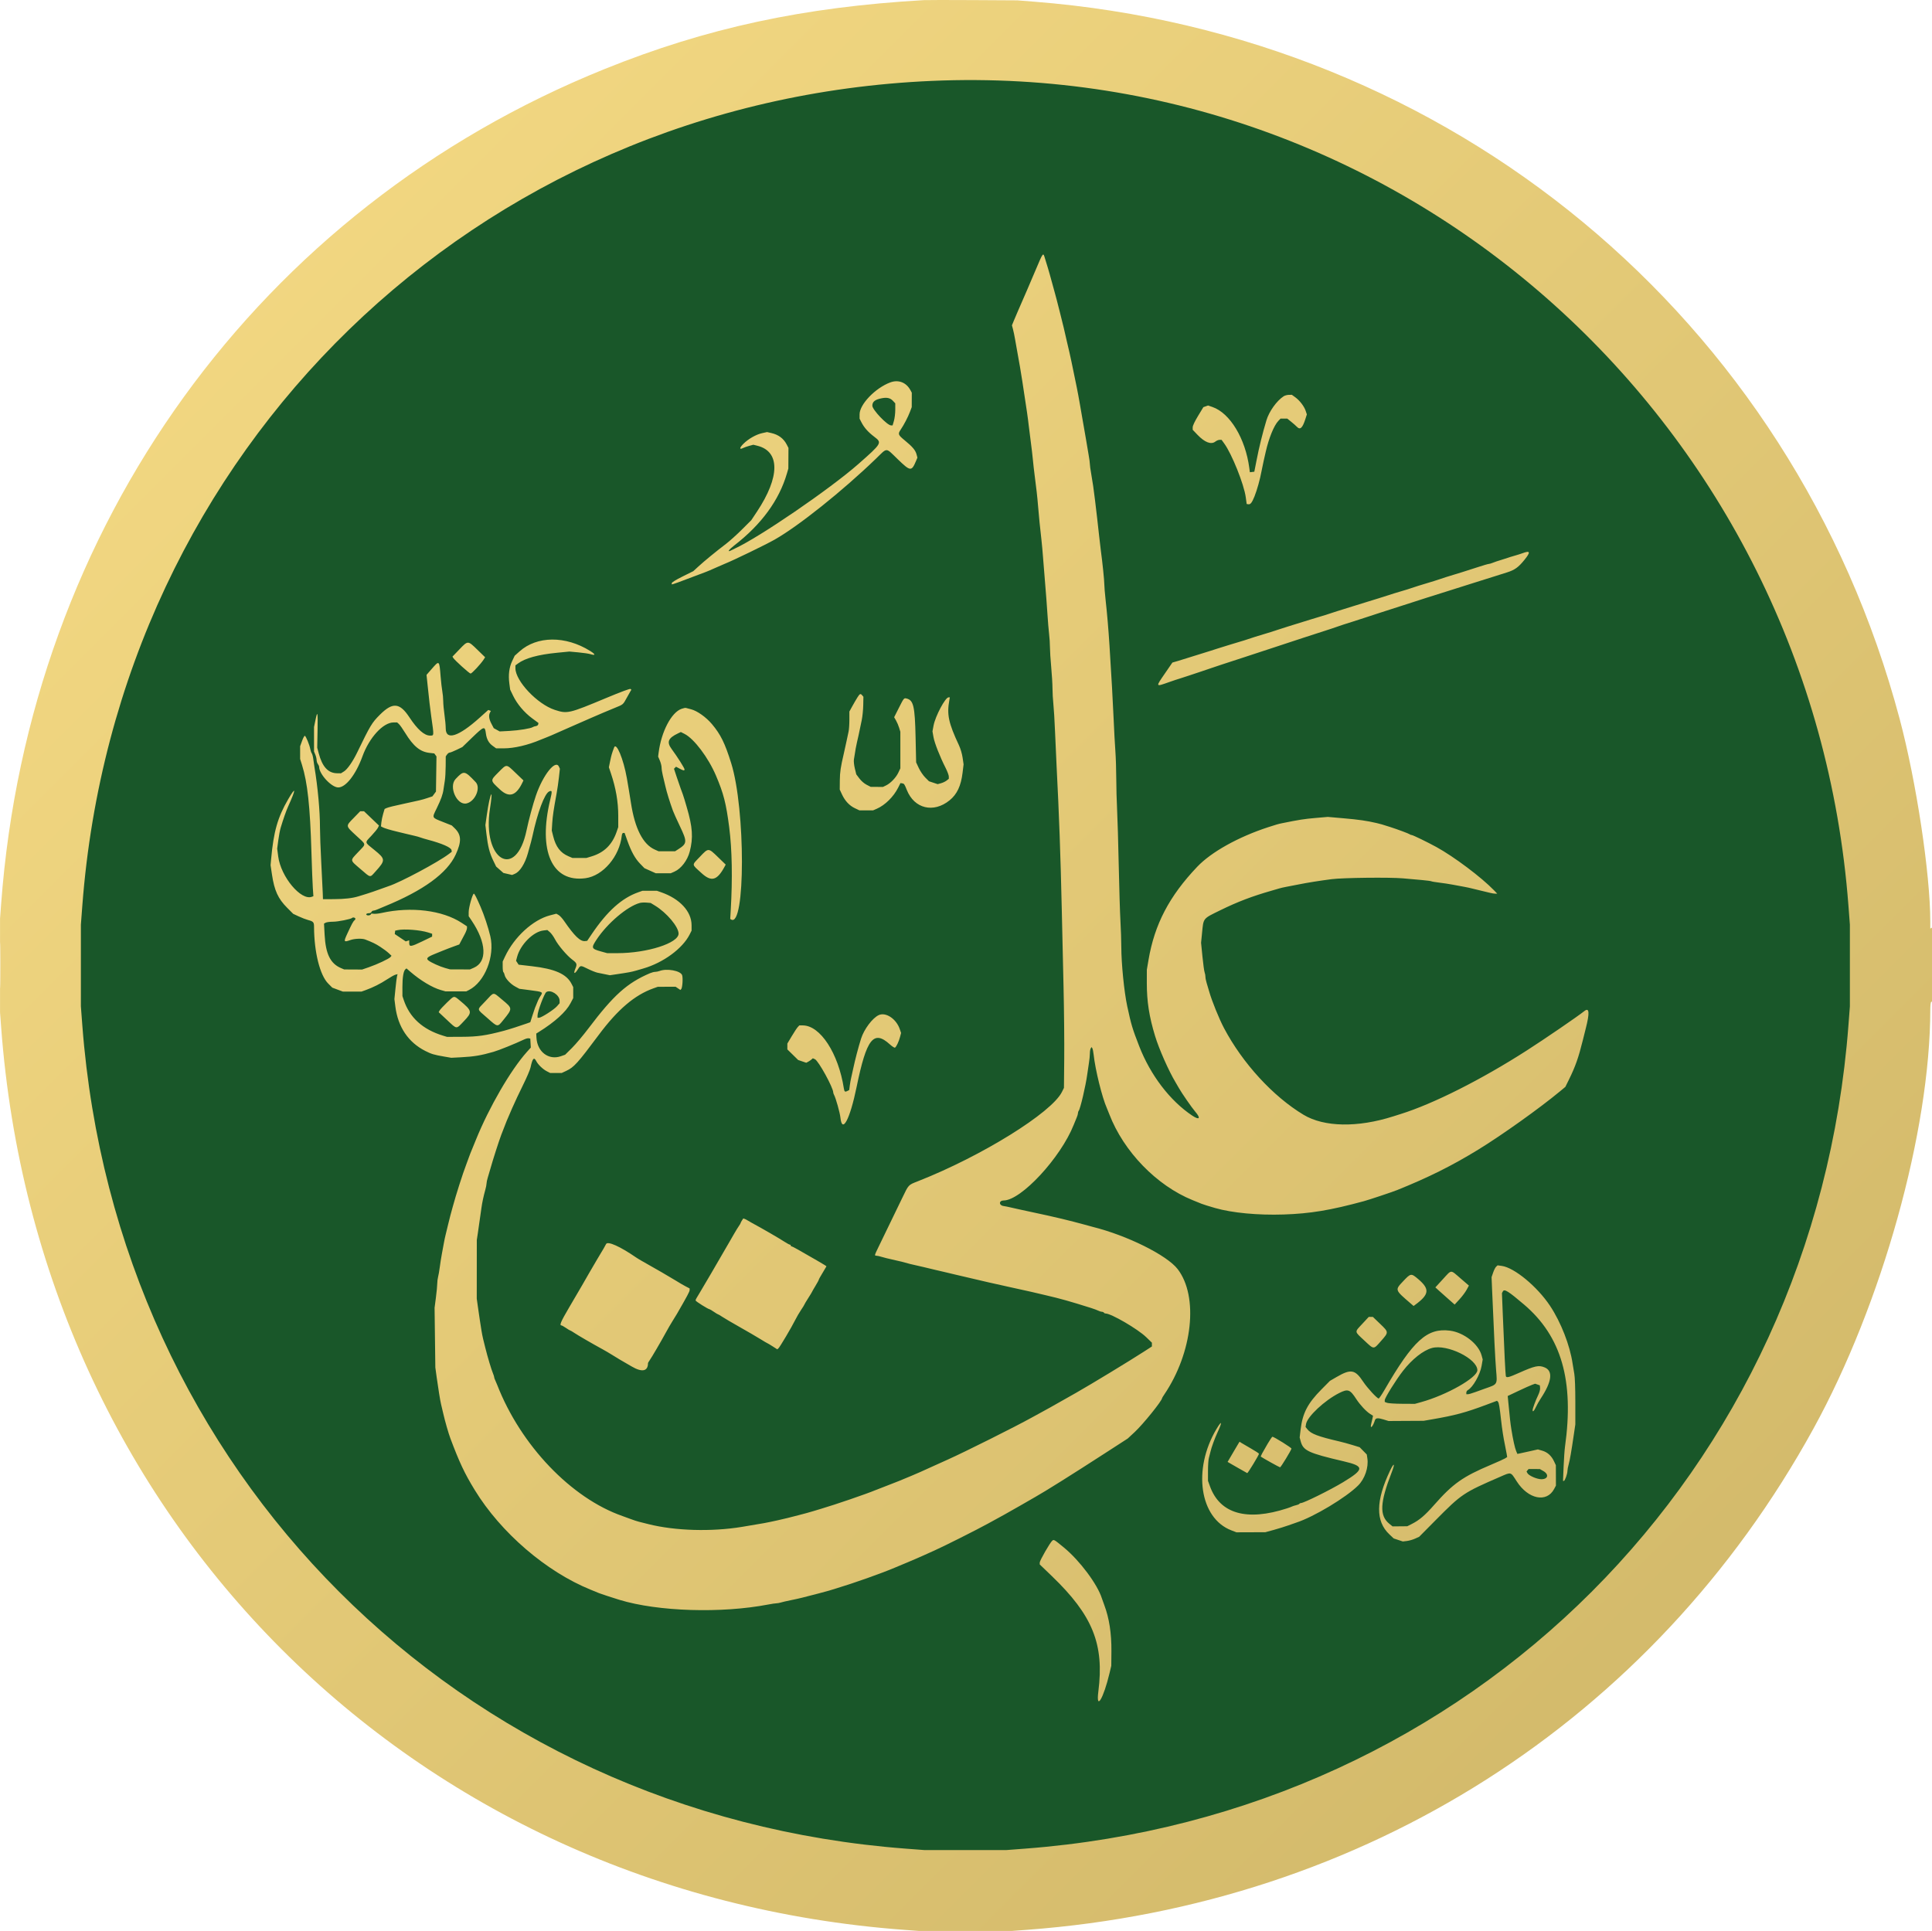
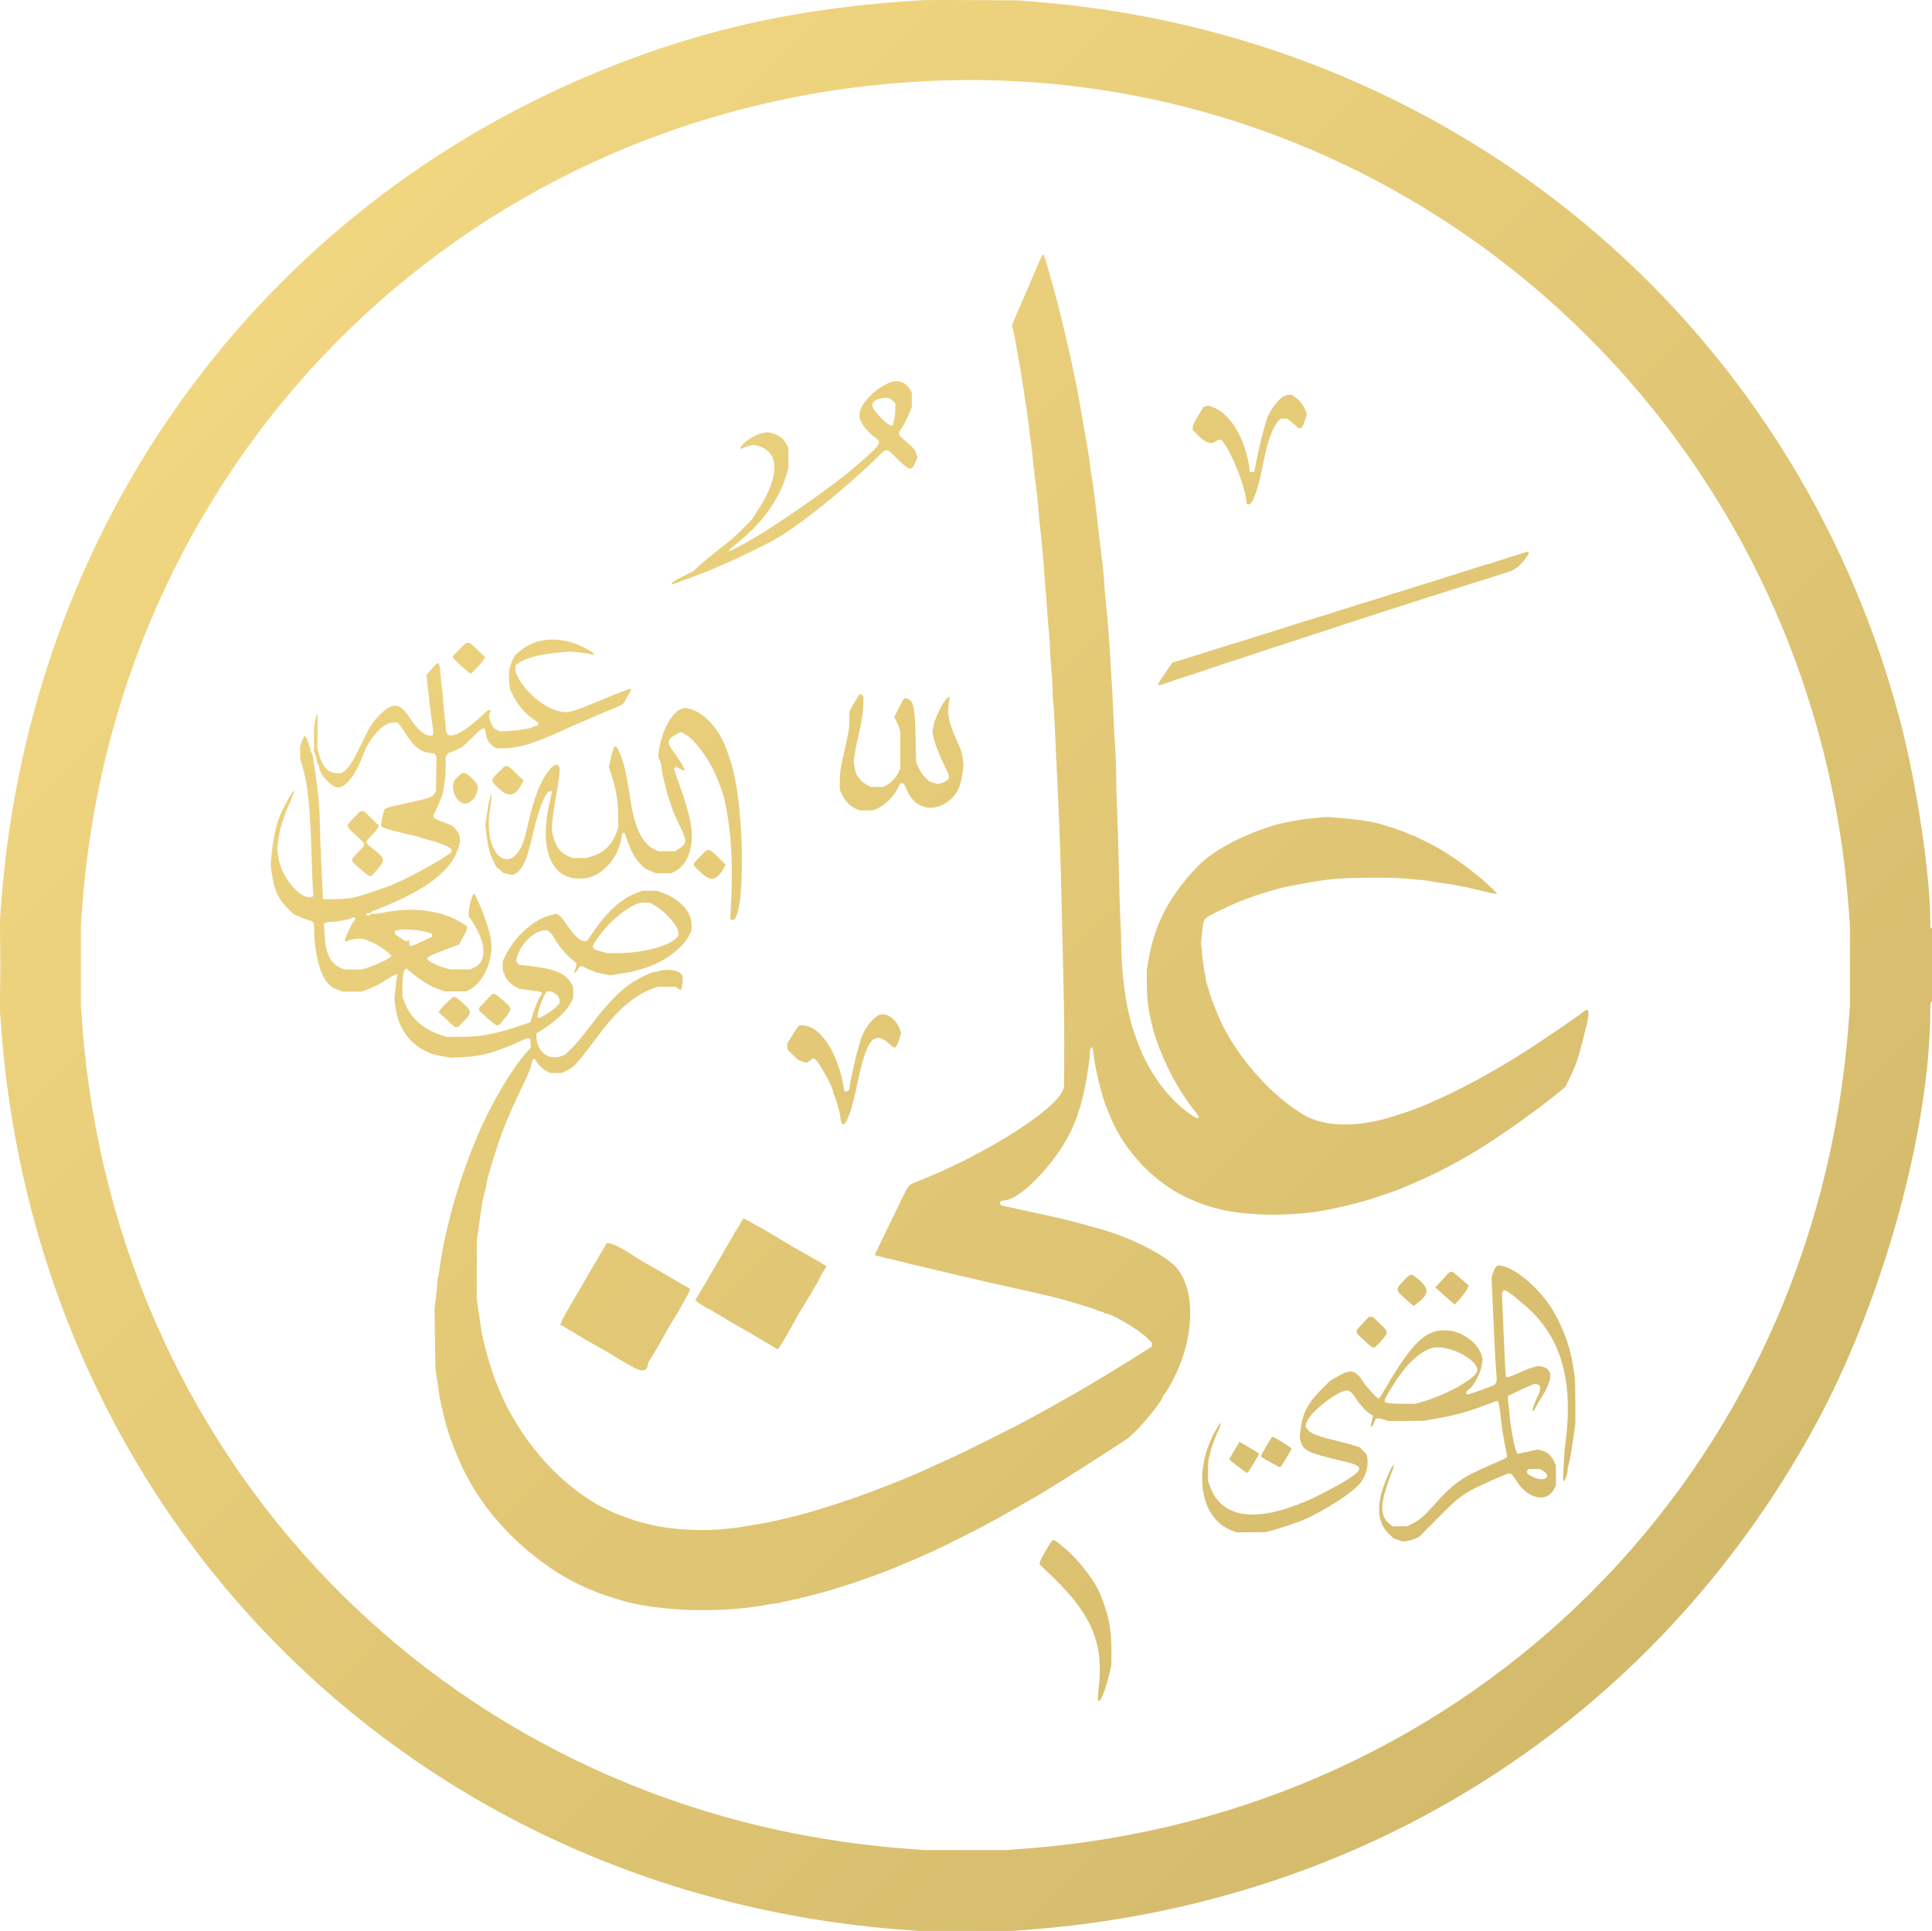
<svg xmlns="http://www.w3.org/2000/svg" width="2274" height="2273" xml:space="preserve" overflow="hidden">
  <defs>
    <clipPath id="clip0">
      <rect x="1064" y="101" width="2274" height="2273" />
    </clipPath>
    <linearGradient x1="1072.04" y1="110.042" x2="3327.96" y2="2365.96" gradientUnits="userSpaceOnUse" spreadMethod="reflect" id="stroke1">
      <stop offset="0" stop-color="#FDCE1E" />
      <stop offset="0.81" stop-color="#FFC406" />
      <stop offset="1" stop-color="#FFC406" />
    </linearGradient>
    <linearGradient x1="1064.5" y1="100.5" x2="3337.5" y2="2374.5" gradientUnits="userSpaceOnUse" spreadMethod="reflect" id="fill2">
      <stop offset="0" stop-color="#F7DC85" />
      <stop offset="0.97" stop-color="#CFB668" />
      <stop offset="1" stop-color="#CFB668" />
    </linearGradient>
  </defs>
  <g clip-path="url(#clip0)" transform="translate(-1064 -101)">
-     <path d="M1111 1238C1111 636.562 1598.56 149 2200 149 2801.44 149 3289 636.562 3289 1238 3289 1839.44 2801.44 2327 2200 2327 1598.56 2327 1111 1839.44 1111 1238Z" stroke="url(#stroke1)" stroke-width="77.917" stroke-miterlimit="8" fill="#195729" fill-rule="evenodd" />
-     <path d="M2151.26 101.158C2009.26 109.365 1895.48 133.923 1775.81 182.192 1368.67 346.415 1098.45 720.223 1065.34 1165L1064.04 1182.51 1064.04 1237.53 1064.04 1292.55 1065.34 1310.06C1108.47 1889.46 1548.48 2329.56 2127.76 2372.7L2145.26 2374 2200.27 2374 2255.28 2374 2272.79 2372.7C2670 2343.12 3009.37 2126.83 3198.45 1782.76 3279.19 1635.84 3335.86 1432.54 3335.99 1289.36 3336 1284.85 3336.45 1280.89 3337 1280.55L3338 1279.93 3338 1236.41 3338 1192.89 3337 1193.51 3336 1194.13 3335.99 1185.82C3335.94 1129.44 3319.52 1020.86 3299.89 947.126 3174.3 475.34 2771.5 141.53 2281.29 102.986L2261.28 101.412 2209.27 101.112C2180.67 100.946 2154.56 100.967 2151.26 101.158M2160.76 196.228C1624.19 219.618 1201.74 629.776 1160.9 1167L1159.19 1189.51 1159.19 1237.53 1159.19 1285.55 1160.9 1308.06C1200.88 1833.92 1604.01 2237.14 2129.76 2277.12L2152.26 2278.83 2200.27 2278.83 2248.28 2278.83 2270.78 2277.12C2796.53 2237.14 3199.66 1833.92 3239.64 1308.06L3241.35 1285.55 3241.35 1237.53 3241.35 1189.51 3239.64 1167C3196.61 600.905 2719.78 171.858 2160.76 196.228M2282.27 420.44C2277.43 431.858 2273.15 441.874 2272.77 442.7 2271.35 445.774 2267.36 454.963 2264.94 460.707 2264.37 462.083 2262.9 465.459 2261.68 468.21 2260.47 470.961 2258.48 475.629 2257.27 478.585L2255.07 483.956 2256.31 488.589C2256.99 491.136 2258.08 496.372 2258.73 500.224 2259.38 504.075 2260.54 510.603 2261.3 514.73 2263.72 527.792 2265.62 538.914 2267.28 549.744 2273.02 587.232 2273.77 592.443 2274.79 601.553 2275.26 605.797 2276.38 614.671 2277.28 621.274 2278.17 627.876 2279.28 637.33 2279.74 642.282 2280.2 647.235 2281.06 654.888 2281.65 659.289 2283.72 674.928 2285.01 686.434 2285.79 696.305 2286.67 707.478 2288.32 723.986 2289.83 736.822 2290.38 741.499 2291.27 751.402 2291.81 758.831 2292.35 766.259 2293.46 779.99 2294.27 789.344 2295.08 798.697 2296.21 813.779 2296.79 822.857 2297.36 831.936 2298.27 842.954 2298.81 847.342 2299.35 851.728 2299.8 858.706 2299.8 862.848 2299.81 866.988 2300.48 877.58 2301.3 886.384 2302.12 895.187 2302.79 906.442 2302.8 911.394 2302.82 916.346 2303.29 924.675 2303.85 929.902 2304.42 935.129 2305.28 949.535 2305.78 961.915 2306.27 974.295 2307.13 993.203 2307.68 1003.93 2310.56 1059.6 2312.28 1107.28 2313.75 1172.5 2314.25 1194.51 2315.17 1235.03 2315.8 1262.54 2316.44 1290.05 2316.8 1328.09 2316.62 1347.07L2316.29 1381.59 2313.9 1386.41C2301.76 1410.88 2219.37 1461.99 2144.76 1491.36 2132.84 1496.04 2133.69 1495.15 2125.98 1511.14 2119.07 1525.48 2105.91 1552.66 2097.88 1569.16 2093.17 1578.86 2093.09 1579.17 2095.57 1579.17 2096.57 1579.17 2099.39 1579.8 2101.82 1580.57 2104.26 1581.34 2109.85 1582.73 2114.25 1583.67 2118.65 1584.61 2123.6 1585.75 2125.26 1586.21 2133.99 1588.64 2137.63 1589.56 2141.26 1590.29 2143.46 1590.73 2147.96 1591.76 2151.26 1592.58 2154.56 1593.4 2160.3 1594.77 2164.01 1595.64 2167.72 1596.5 2173.8 1597.92 2177.51 1598.79 2181.23 1599.65 2185.84 1600.76 2187.77 1601.24 2192.35 1602.39 2197.51 1603.59 2228.28 1610.71 2231.58 1611.48 2237.65 1612.82 2241.78 1613.7 2245.9 1614.59 2250.86 1615.7 2252.78 1616.17 2254.71 1616.64 2259.88 1617.78 2264.28 1618.7 2268.68 1619.62 2274.76 1620.96 2277.79 1621.69 2280.81 1622.41 2288.46 1624.21 2294.79 1625.68 2312.02 1629.67 2323.56 1632.92 2348.3 1640.74 2351.6 1641.78 2355.43 1643.21 2356.8 1643.91 2358.18 1644.61 2360.06 1645.19 2360.99 1645.19 2361.92 1645.2 2362.96 1645.65 2363.3 1646.2 2363.64 1646.75 2364.56 1647.2 2365.34 1647.2 2371.87 1647.2 2403.11 1665.41 2413.04 1675L2419.81 1681.54 2419.81 1683.77 2419.81 1686.01 2410.56 1691.99C2392.8 1703.46 2348.46 1730.39 2330.8 1740.43 2320.31 1746.4 2308.91 1752.85 2299.79 1757.96 2297.86 1759.05 2293.36 1761.52 2289.79 1763.46 2286.21 1765.39 2281.26 1768.11 2278.79 1769.48 2259.2 1780.38 2199.82 1810.08 2179.27 1819.28 2176.52 1820.51 2169.31 1823.76 2163.26 1826.5 2157.21 1829.24 2150.01 1832.51 2147.26 1833.75 2144.51 1835 2139.78 1837.03 2136.76 1838.27 2128.42 1841.68 2124.46 1843.33 2122.25 1844.29 2121.15 1844.78 2114.85 1847.24 2108.25 1849.77 2101.65 1852.3 2095.35 1854.75 2094.25 1855.21 2083.86 1859.56 2047.22 1872.12 2030.74 1876.98 2027.71 1877.87 2023.43 1879.16 2021.23 1879.85 2019.03 1880.53 2015.43 1881.56 2013.23 1882.15 2011.03 1882.73 2006.76 1883.86 2003.73 1884.66 1994.75 1887.04 1986.67 1889.02 1979.23 1890.66 1965.36 1893.71 1964.3 1893.91 1937.22 1898.38 1901.42 1904.29 1858.53 1903.02 1827.2 1895.14 1822.79 1894.03 1817.62 1892.73 1815.69 1892.24 1813.77 1891.76 1809.72 1890.42 1806.69 1889.28 1803.67 1888.13 1799.16 1886.49 1796.69 1885.63 1736.31 1864.58 1676.91 1802.39 1649.21 1731.23 1648.24 1728.76 1647.05 1725.95 1646.56 1725 1646.06 1724.04 1645.66 1722.76 1645.66 1722.15 1645.66 1721.53 1645.05 1719.61 1644.31 1717.88 1642.44 1713.49 1637.9 1698.36 1635.26 1687.72 1634.44 1684.41 1633.27 1679.69 1632.66 1677.21 1632.05 1674.74 1631.16 1670.23 1630.69 1667.21 1630.22 1664.18 1629.37 1658.78 1628.81 1655.2 1628.25 1651.63 1627.2 1644.42 1626.48 1639.2L1625.15 1629.69 1625.18 1595.18 1625.21 1560.66 1626.42 1552.66C1627.75 1543.87 1629.49 1531.75 1630.65 1523.02 1631.5 1516.7 1633.12 1509.12 1635.23 1501.55 1636.02 1498.75 1636.66 1495.44 1636.66 1494.18 1636.66 1492.93 1637.31 1489.82 1638.1 1487.27 1638.9 1484.72 1640.24 1480.15 1641.09 1477.13 1644.03 1466.56 1651.41 1443.56 1654.09 1436.61 1660.86 1419.07 1660.07 1421.02 1666.77 1405.6 1669.65 1399 1675.46 1386.62 1679.7 1378.09 1683.93 1369.56 1687.87 1360.33 1688.46 1357.58 1690.75 1346.8 1692.47 1344.86 1695.16 1350.06 1697.32 1354.24 1703 1359.7 1707.66 1362.07L1711.59 1364.08 1718.38 1364.07 1725.17 1364.06 1730.37 1361.64C1739.6 1357.34 1743.75 1352.75 1768.87 1319.06 1791.1 1289.25 1811.1 1272.25 1833.2 1264.4L1838.2 1262.62 1848.7 1262.58 1859.2 1262.54 1862 1264.44 1864.81 1266.34 1865.77 1265.37C1867.27 1263.87 1868.04 1251.9 1866.84 1248.81 1864.82 1243.64 1848.88 1240.73 1840.34 1243.98 1838.81 1244.56 1836.49 1245.03 1835.17 1245.03 1833.84 1245.03 1831.06 1245.76 1828.98 1246.65 1802.05 1258.18 1786.25 1272.36 1756.64 1311.56 1750.41 1319.81 1741.68 1330.17 1737.24 1334.57L1729.18 1342.57 1724.17 1344.33C1709.77 1349.39 1696.3 1339.16 1695.42 1322.48L1695.17 1317.67 1698.46 1315.61C1717.13 1303.96 1730.16 1292.14 1735.43 1282.11L1738.68 1275.91 1738.68 1269.43 1738.68 1262.96 1736.71 1259.11C1730.82 1247.55 1717.11 1241.49 1689.79 1238.35L1674.42 1236.58 1672.92 1234.29 1671.41 1231.99 1672.68 1227.26C1676.54 1212.9 1691.65 1197.75 1703.51 1196.34L1708.25 1195.78 1711.21 1198.29C1712.84 1199.67 1715.51 1203.37 1717.15 1206.52 1720.9 1213.74 1731.23 1225.91 1737.71 1230.75 1743.09 1234.76 1743.46 1235.91 1741.18 1241.38 1738.56 1247.63 1740.39 1248.03 1744.18 1242.03 1747.25 1237.16 1747.15 1237.16 1756.23 1241.65 1760.27 1243.65 1765.28 1245.63 1767.38 1246.06 1769.47 1246.48 1773.58 1247.32 1776.5 1247.92L1781.82 1249.01 1789 1247.95C1803.82 1245.77 1807.33 1245.11 1812.69 1243.55 1815.72 1242.67 1819.54 1241.56 1821.19 1241.08 1844.75 1234.23 1867.4 1217.6 1875.74 1201.02L1878 1196.52 1877.99 1190.01C1877.96 1173.91 1864.12 1158.96 1842.2 1151.34L1837.2 1149.6 1828.7 1149.6 1820.19 1149.6 1815.19 1151.37C1795.81 1158.23 1778.75 1173.57 1760.54 1200.51L1755.13 1208.52 1752.64 1208.81C1747.03 1209.47 1740.19 1202.91 1727.9 1185.04 1725.83 1182.03 1722.94 1178.89 1721.48 1178.07L1718.82 1176.58 1711.5 1178.47C1691.32 1183.68 1669.2 1203.96 1658.32 1227.21L1655.66 1232.9 1655.66 1238.91C1655.66 1242.21 1656.05 1245.16 1656.53 1245.45 1657.01 1245.75 1657.65 1247.24 1657.96 1248.76 1658.77 1252.76 1664.66 1259.18 1670.38 1262.29L1675.31 1264.97 1687.72 1266.59C1703.33 1268.62 1703.41 1268.67 1699.87 1273.89 1698.29 1276.2 1696.75 1279.6 1693.65 1287.55 1693.22 1288.65 1691.81 1292.87 1690.52 1296.93L1688.17 1304.31 1684.17 1305.75C1676.51 1308.51 1663.12 1312.78 1657.16 1314.37 1635.96 1320.01 1626.16 1321.41 1607.15 1321.49L1590.15 1321.56 1585.65 1320.2C1561.55 1312.87 1546.13 1298.89 1539.17 1278.05L1537.67 1273.54 1537.65 1262.73C1537.64 1251.52 1538.93 1243.87 1541.15 1242.02L1542.43 1240.96 1546.93 1244.86C1558.84 1255.16 1572.74 1263.52 1582.8 1266.41L1588.45 1268.04 1600.6 1268.04 1612.75 1268.04 1615.95 1266.42C1634.65 1256.97 1646.67 1226.7 1641.11 1203.08 1638.65 1192.62 1633.96 1178.49 1629.65 1168.5 1625.08 1157.94 1622.56 1152.99 1621.75 1152.99 1620.22 1152.99 1615.65 1169.25 1615.65 1174.66L1615.65 1179.53 1619.11 1184.66C1636.67 1210.75 1637.7 1233.25 1621.65 1240.23L1617.15 1242.18 1605.41 1242.14 1593.66 1242.09 1587.9 1240.49C1581.75 1238.77 1571.35 1234.08 1568.27 1231.62 1565.29 1229.25 1566.92 1227.51 1575.31 1224.1 1579.62 1222.35 1584.05 1220.54 1585.15 1220.09 1588.57 1218.67 1594.95 1216.24 1599.86 1214.47L1604.57 1212.78 1606.49 1209.15C1607.54 1207.15 1609.58 1203.31 1611.03 1200.61 1612.47 1197.92 1613.65 1194.75 1613.65 1193.57L1613.65 1191.43 1607.4 1187.34C1584.75 1172.52 1548.01 1167.97 1513.25 1175.67 1509.46 1176.51 1505.07 1176.94 1503.5 1176.63 1501.92 1176.31 1500.63 1176.44 1500.63 1176.92 1500.63 1178.16 1497.89 1179.04 1496.13 1178.37 1493.97 1177.54 1495.32 1176 1498.22 1176 1499.58 1176 1500.95 1175.33 1501.27 1174.5 1501.58 1173.68 1502.51 1173 1503.34 1173 1504.16 1173 1506.25 1172.38 1507.98 1171.62 1509.71 1170.86 1513.61 1169.23 1516.63 1167.99 1562.37 1149.27 1590.3 1128.92 1600.38 1106.97 1607.44 1091.61 1607.13 1083.7 1599.18 1075.99L1595.78 1072.7 1584.99 1068.42C1572.03 1063.28 1572.37 1064.05 1577.94 1052.65 1583.19 1041.88 1585.24 1036.15 1586.05 1029.94 1586.38 1027.47 1587.06 1022.97 1587.57 1019.94 1588.08 1016.91 1588.53 1009.25 1588.57 1002.9L1588.65 991.372 1590.2 989.149C1591.06 987.925 1592.42 986.925 1593.23 986.925 1594.03 986.925 1597.72 985.462 1601.42 983.676L1608.15 980.426 1619.81 969.17C1633.79 955.677 1634.75 955.396 1635.9 964.416 1636.74 971.006 1639.23 975.6 1643.73 978.86L1647.96 981.923 1657 981.923C1669.12 981.923 1685.45 978.103 1700.17 971.827 1701.27 971.358 1704.42 970.109 1707.17 969.054 1709.92 967.997 1715.2 965.746 1718.89 964.051 1722.59 962.355 1728.34 959.818 1731.68 958.413 1735.01 957.009 1740.54 954.578 1743.96 953.012 1747.38 951.445 1754.68 948.252 1760.18 945.915 1765.68 943.578 1771.98 940.865 1774.18 939.887 1776.38 938.908 1782.35 936.423 1787.43 934.366 1797.74 930.19 1797.19 930.656 1801.72 922.399 1803.53 919.097 1805.49 915.62 1806.07 914.67L1807.14 912.945 1806.17 912.015C1805.56 911.435 1794.88 915.396 1777.69 922.579 1733.45 941.063 1731.75 941.455 1716.99 936.642 1696.47 929.95 1670.66 902.648 1670.66 887.628L1670.66 884.259 1673.68 882.027C1682.15 875.764 1697.36 871.589 1719.67 869.402L1734.18 867.979 1744.68 868.943C1750.45 869.473 1756.82 870.405 1758.82 871.014 1765.27 872.98 1765.18 871.367 1758.6 867.261 1729.66 849.199 1696.03 849.432 1675.47 867.835L1669.78 872.932 1666.82 879.193C1663.29 886.678 1662.18 895.475 1663.51 905.574L1664.46 912.761 1667.99 920.081C1672.67 929.764 1681.02 939.677 1690.27 946.513L1697.78 952.075 1697.47 953.744C1697.29 954.661 1696.03 955.568 1694.66 955.758 1693.29 955.949 1691.72 956.454 1691.17 956.88 1689.14 958.453 1674.83 960.807 1663.66 961.402L1652.16 962.016 1648.66 960.1 1645.16 958.184 1642.41 952.932C1639.52 947.417 1638.96 943.087 1640.7 939.825L1641.74 937.875 1640.24 937.297 1638.73 936.718 1628.51 945.889C1603.6 968.253 1588.67 972.96 1588.63 958.464 1588.62 955.134 1587.96 947.909 1587.16 942.407 1586.36 936.905 1585.7 929.651 1585.68 926.286 1585.66 922.923 1585.18 917.746 1584.61 914.781 1584.05 911.818 1583.15 903.991 1582.62 897.388 1581.07 878 1581.17 878.084 1572.09 888.483L1566.04 895.419 1567.28 907.408C1569.02 924.295 1570.37 935.862 1571.56 944.215 1574.92 967.683 1574.97 966.917 1570.28 966.917 1563.45 966.917 1555.32 959.733 1545.8 945.278 1534.45 928.055 1526.13 927.37 1511.08 942.418 1501.68 951.821 1499.91 954.776 1484.34 986.925 1479.24 997.445 1472.84 1006.64 1468.91 1009.06L1465.28 1011.31 1460.63 1011.24C1450.18 1011.08 1443.35 1003.63 1439.15 987.791L1437.38 981.154 1437.77 960.558C1438.18 938.721 1437.73 936.718 1435.19 949.117L1433.62 956.829 1433.62 971.255 1433.62 985.681 1435.12 989.272C1435.94 991.247 1436.63 994.116 1436.65 995.647 1436.67 997.178 1437.34 999.305 1438.15 1000.37 1438.96 1001.44 1439.62 1002.93 1439.62 1003.68 1439.62 1012.24 1454.18 1027.94 1462.12 1027.94 1471.03 1027.94 1482.85 1012.77 1490.59 991.427 1498.64 969.195 1514.93 951.442 1527.28 951.418L1531.43 951.41 1533.57 953.352C1534.75 954.42 1538.05 959.094 1540.89 963.739 1550.55 979.493 1558.56 986.053 1569.64 987.281L1575.14 987.891 1576.44 989.658 1577.74 991.427 1577.44 1012.12 1577.14 1032.8 1575.05 1035.63 1572.96 1038.45 1566.55 1040.58C1560.89 1042.46 1556.87 1043.43 1540.14 1046.97 1528.62 1049.4 1520.97 1051.29 1518.95 1052.22L1516.69 1053.25 1515.02 1058.85C1514.11 1061.94 1513.14 1066.55 1512.88 1069.11L1512.4 1073.77 1514.58 1074.94C1516.65 1076.04 1523.75 1078.16 1531.64 1080.03 1533.56 1080.48 1538.06 1081.58 1541.64 1082.46 1545.21 1083.35 1549.97 1084.47 1552.2 1084.95 1554.43 1085.44 1557.36 1086.27 1558.7 1086.8 1560.04 1087.33 1564.07 1088.54 1567.64 1089.49 1584.31 1093.91 1594.97 1098.6 1595.45 1101.71L1595.75 1103.66 1592.28 1106.31C1579.77 1115.85 1534.98 1139.78 1521.63 1144.06 1520.26 1144.5 1515.31 1146.27 1510.63 1147.99 1505.96 1149.72 1499.2 1152.03 1495.63 1153.12 1492.05 1154.22 1487.64 1155.57 1485.83 1156.14 1478.81 1158.32 1469.62 1159.37 1457.12 1159.43L1444.12 1159.5 1443.87 1151.99C1443.73 1147.87 1442.94 1131.82 1442.12 1116.33 1441.29 1100.84 1440.62 1082.38 1440.62 1075.31 1440.64 1055.85 1438.05 1027.59 1434.1 1003.93 1433.78 1002.01 1433.19 997.898 1432.79 994.803 1432.39 991.706 1431.57 988.555 1430.97 987.8 1430.37 987.043 1429.58 984.785 1429.22 982.783 1428.36 977.988 1424.1 967.578 1422.82 967.154 1422.27 966.97 1420.79 969.655 1419.54 973.12L1417.26 979.422 1417.26 986.925 1417.26 994.428 1419.46 1001.43C1425.95 1022.12 1428.97 1050.07 1430.58 1104.47 1431.1 1122.08 1431.83 1140.87 1432.2 1146.22L1432.87 1155.96 1431.12 1156.63C1418.32 1161.55 1394.6 1133.2 1391.46 1109.23L1390.25 1099.99 1391.54 1090.23C1392.25 1084.86 1393.51 1078.21 1394.33 1075.46 1397.42 1065.16 1400.89 1055.29 1403.21 1050.18 1412.57 1029.58 1412.58 1025.75 1403.23 1041.78 1390.81 1063.09 1386.02 1079.93 1383.1 1112.48L1382.47 1119.48 1384.12 1130.48C1386.92 1149.31 1391.32 1158.93 1402 1169.61L1409.11 1176.73 1415.61 1179.77C1419.19 1181.44 1424.14 1183.34 1426.61 1184 1432.8 1185.65 1433.61 1186.56 1433.63 1191.88 1433.71 1221.65 1440.54 1249.06 1450.31 1258.81L1455.12 1263.62 1461.31 1265.93 1467.51 1268.24 1478.52 1268.24 1489.54 1268.24 1494.33 1266.53C1502.99 1263.42 1511.67 1259.08 1519.39 1253.99 1523.57 1251.24 1528.1 1248.7 1529.47 1248.36L1531.95 1247.74 1531.31 1250.14C1530.96 1251.46 1530.13 1258.06 1529.46 1264.81L1528.23 1277.08 1529.34 1285.84C1532.38 1309.9 1544.55 1327.97 1564.54 1338.11 1571.83 1341.8 1574.78 1342.68 1586.65 1344.72L1595.15 1346.18 1606.65 1345.58C1621.91 1344.78 1630.07 1343.42 1644.66 1339.24 1651.24 1337.36 1670.3 1329.66 1681.3 1324.44 1683.08 1323.59 1685.36 1323.05 1686.36 1323.24L1688.17 1323.58 1688.47 1328.87 1688.78 1334.16 1684.26 1339.17C1665.23 1360.35 1639.77 1404.2 1624.2 1442.61 1620.6 1451.5 1620.11 1452.71 1617.66 1458.62 1616.98 1460.27 1616.05 1462.75 1615.61 1464.12 1615.17 1465.5 1613.84 1469.1 1612.67 1472.13 1608.76 1482.23 1600.82 1507.06 1597 1521.15 1596.18 1524.17 1594.89 1528.9 1594.13 1531.65 1593.37 1534.4 1592.02 1539.8 1591.13 1543.66 1590.24 1547.51 1589.06 1552.39 1588.51 1554.5 1587.96 1556.61 1587.05 1560.89 1586.49 1564 1585.93 1567.12 1584.84 1573.04 1584.06 1577.17 1583.28 1581.3 1582.18 1588.27 1581.62 1592.68 1581.05 1597.08 1580.15 1602.26 1579.62 1604.18 1579.09 1606.11 1578.65 1609.63 1578.65 1612.01 1578.65 1614.4 1577.94 1621.77 1577.08 1628.4L1575.51 1640.46 1575.95 1675.59 1576.4 1710.73 1577.97 1722.23C1579.67 1734.67 1582.24 1750.52 1583.08 1753.74 1583.37 1754.84 1584.53 1759.8 1585.67 1764.75 1587.8 1774.07 1591.84 1788.16 1594.13 1794.26 1604.77 1822.6 1610.81 1835.42 1622.76 1854.95 1653.45 1905.15 1706.94 1951.16 1759.18 1972.31 1763.58 1974.1 1768.08 1975.94 1769.18 1976.41 1770.98 1977.18 1785.49 1981.94 1793.19 1984.29 1838.44 1998.07 1913.15 2000.39 1968.43 1989.73 1972.4 1988.97 1976.64 1988.34 1977.86 1988.34 1979.08 1988.34 1981.47 1987.91 1983.16 1987.38 1984.84 1986.85 1989.83 1985.69 1994.23 1984.81 1998.63 1983.93 2004.71 1982.59 2007.73 1981.83 2020.01 1978.75 2037.39 1974.19 2039.74 1973.43 2041.11 1972.98 2044.94 1971.81 2048.24 1970.82 2068.68 1964.7 2101.19 1953.18 2117.25 1946.37 2118.35 1945.9 2124.88 1943.17 2131.76 1940.3 2138.63 1937.43 2147.41 1933.63 2151.26 1931.86 2155.11 1930.09 2160.74 1927.55 2163.76 1926.23 2173.7 1921.88 2214.02 1901.62 2226.78 1894.57 2233.65 1890.76 2242.2 1886.08 2245.78 1884.15 2249.36 1882.22 2258.33 1877.13 2265.72 1872.84 2273.11 1868.55 2280.76 1864.15 2282.72 1863.05 2293.9 1856.79 2326.37 1836.43 2363.82 1812.19L2391.35 1794.38 2399.57 1786.74C2409.47 1777.54 2431.82 1749.83 2431.82 1746.75 2431.82 1746.52 2432.9 1744.73 2434.23 1742.77 2467.79 1693.3 2474.91 1627.19 2450.15 1594.96 2437.54 1578.56 2390.61 1555.25 2349.8 1545.13 2347.88 1544.65 2343.82 1543.53 2340.8 1542.65 2337.77 1541.76 2331.7 1540.15 2327.3 1539.07 2322.9 1537.98 2316.82 1536.48 2313.79 1535.71 2306.83 1533.96 2294.01 1531.13 2263.53 1524.59 2259.55 1523.74 2254.71 1522.65 2252.78 1522.18 2250.86 1521.7 2247.37 1521.01 2245.03 1520.64 2239.42 1519.76 2239.64 1514.14 2245.28 1514.14 2265.82 1514.14 2312.4 1463.88 2327.78 1425.11 2328.98 1422.08 2330.6 1418.13 2331.38 1416.32 2332.16 1414.51 2332.8 1412.24 2332.8 1411.27 2332.8 1410.3 2333.19 1409.07 2333.66 1408.55 2335.49 1406.53 2341.93 1379.05 2343.73 1365.58 2344.24 1361.73 2345.14 1355.65 2345.72 1352.08 2346.31 1348.5 2346.79 1343.55 2346.81 1341.07 2346.82 1338.6 2347.27 1335.9 2347.82 1335.07L2348.8 1333.57 2349.69 1334.94C2350.17 1335.7 2350.87 1339.07 2351.23 1342.44 2353.17 1360.44 2361.26 1393.12 2366.85 1405.6 2367.35 1406.7 2368.61 1409.85 2369.67 1412.6 2386.58 1456.57 2425.41 1496.62 2467.75 1513.77 2472.46 1515.68 2477.23 1517.61 2478.33 1518.06 2480.35 1518.88 2486.97 1520.95 2494.33 1523.06 2514.26 1528.77 2544.69 1531.64 2574.85 1530.65 2606.22 1529.62 2629.9 1525.69 2669.37 1514.96 2675.55 1513.28 2702.78 1504.19 2708.37 1501.93 2745.32 1487.06 2772.81 1473.36 2803.89 1454.31 2831.61 1437.33 2876.05 1405.64 2899.93 1385.84L2906.45 1380.43 2910.6 1372.01C2918.24 1356.51 2921.94 1346.01 2927 1325.57 2928.08 1321.16 2929.61 1315.09 2930.38 1312.06 2935.25 1293.07 2934.72 1286.47 2928.72 1291.27 2920.91 1297.53 2882.32 1323.93 2860.9 1337.67 2807.44 1371.98 2750.97 1400.41 2712.37 1412.46 2709.62 1413.32 2705.8 1414.53 2703.87 1415.14 2662 1428.52 2622.53 1427.83 2598.35 1413.3 2562.4 1391.7 2526.61 1352.7 2504.66 1311.2 2498.99 1300.48 2490.41 1279.34 2487.34 1268.54 2486.41 1265.24 2485.01 1260.51 2484.23 1258.04 2483.45 1255.56 2482.82 1252.33 2482.82 1250.85 2482.83 1249.37 2482.39 1247.02 2481.86 1245.61 2481.32 1244.21 2480.17 1235.8 2479.29 1226.93L2477.69 1210.8 2478.79 1199.66C2480.61 1181.27 2479.43 1182.76 2500.33 1172.5 2520.64 1162.54 2537.75 1156.02 2560.84 1149.42 2563.87 1148.56 2567.8 1147.41 2569.57 1146.87 2571.35 1146.32 2574.95 1145.49 2577.57 1145.01 2580.2 1144.53 2586.85 1143.24 2592.35 1142.15 2603.16 1139.99 2617.08 1137.77 2631.36 1135.92 2644.68 1134.2 2699.81 1133.57 2715.37 1134.96 2722.53 1135.6 2732.76 1136.52 2738.12 1136.99 2743.47 1137.47 2748.27 1138.11 2748.78 1138.43 2749.29 1138.74 2753.46 1139.44 2758.05 1139.99 2762.63 1140.53 2769.76 1141.61 2773.89 1142.4 2778.01 1143.18 2783.94 1144.28 2787.05 1144.84 2790.16 1145.4 2794.44 1146.32 2796.55 1146.88 2798.66 1147.44 2803.54 1148.62 2807.39 1149.51 2811.24 1150.4 2816.02 1151.55 2818.01 1152.06 2820 1152.57 2822.68 1152.99 2823.97 1152.99L2826.3 1152.99 2822.35 1148.91C2807.52 1133.59 2775.33 1109.42 2754.67 1098.09 2744.19 1092.34 2726.96 1083.97 2725.61 1083.97 2724.88 1083.97 2723.85 1083.59 2723.33 1083.13 2722.43 1082.33 2709 1077.31 2700.37 1074.55 2690.78 1071.48 2689.1 1070.99 2684.37 1069.88 2672.83 1067.18 2663.32 1065.81 2645.59 1064.27L2626.82 1062.63 2612.08 1063.9C2599.16 1065.01 2592.92 1066 2572.9 1070.07 2568.57 1070.95 2566.22 1071.63 2556.84 1074.68 2521.53 1086.19 2489.72 1103.92 2473.18 1121.3 2440.25 1155.91 2422.94 1189.02 2415.81 1231.03L2413.85 1242.53 2413.83 1258.41C2413.81 1279.85 2416.62 1297.83 2423.55 1320.56 2428.29 1336.11 2439.48 1361.39 2447.67 1375.09 2448.82 1377.01 2450.52 1379.94 2451.44 1381.59 2454.83 1387.64 2466.77 1404.92 2470.74 1409.51 2477.71 1417.55 2475.86 1419.98 2467.18 1414.18 2441.13 1396.78 2418.11 1366.63 2404.88 1332.57 2396.8 1311.78 2395.49 1307.39 2390.79 1285.55 2387.13 1268.49 2383.82 1235.33 2383.79 1215.43 2383.79 1208.33 2383.33 1194.86 2382.79 1185.51 2382.24 1176.15 2381.34 1146.67 2380.78 1119.98 2380.23 1093.29 2379.35 1063.58 2378.84 1053.95 2378.33 1044.32 2377.89 1027.92 2377.86 1017.49 2377.83 1007.07 2377.36 992.44 2376.8 984.981 2376.25 977.521 2375.34 960.839 2374.79 947.909 2373.85 926.307 2372.25 897.872 2369.89 860.873 2368.68 841.846 2367.12 823.511 2365.28 806.85 2364.46 799.422 2363.8 791.319 2363.8 788.843 2363.82 784.391 2361.6 762.876 2359.74 749.327 2359.21 745.475 2358.34 738.047 2357.81 732.82 2357.27 727.593 2356.14 717.463 2355.29 710.31 2354.43 703.158 2353.33 693.834 2352.84 689.59 2351.56 678.515 2349.95 667.507 2348.27 658.157 2347.46 653.683 2346.8 648.79 2346.8 647.284 2346.8 645.779 2346.14 640.886 2345.32 636.412 2344.51 631.937 2343.13 623.775 2342.26 618.272 2341.39 612.77 2340.25 606.243 2339.74 603.767 2339.22 601.29 2338.35 596.338 2337.81 592.762 2337.26 589.185 2336.09 582.433 2335.22 577.756 2334.34 573.079 2333.42 567.902 2333.16 566.251 2332.91 564.6 2332.08 560.324 2331.32 556.747 2329.52 548.329 2327.24 537.274 2325.23 527.235 2324.35 522.833 2323.22 517.656 2322.72 515.73 2322.22 513.804 2320.9 508.177 2319.79 503.225 2316.3 487.711 2315.94 486.207 2311.22 467.46 2308.37 456.144 2306.57 449.267 2305.28 444.7 2303.34 437.816 2300.81 428.638 2299.64 424.192 2299.06 421.991 2298.01 418.39 2297.32 416.189 2296.62 413.988 2295.21 409.374 2294.17 405.935 2291.67 397.615 2292.28 396.871 2282.27 420.44M2111.75 551.202C2094.15 557.819 2075.75 577.014 2075.75 588.75L2075.75 593.842 2077.89 598.054C2081.11 604.389 2085.85 609.721 2093.17 615.246 2102.37 622.198 2101.95 622.902 2074.25 647.281 2040.9 676.622 1957.47 733.692 1928.72 746.829 1927.89 747.205 1926.16 748.065 1924.87 748.74 1919.5 751.544 1921.37 748.38 1928.22 743.091 1960.17 718.398 1981.06 689.856 1990.19 658.434L1991.9 652.577 1991.97 640.427 1992.04 628.277 1989.98 624.275C1986.34 617.227 1980.33 612.711 1972.03 610.797L1966.84 609.599 1961.03 610.883C1953.88 612.463 1944.79 617.644 1938.99 623.447 1934.28 628.164 1934.04 630.661 1938.52 628.429 1940.01 627.691 1943.35 626.511 1945.95 625.808L1950.68 624.527 1955.45 625.718C1982.27 632.408 1982.08 662.467 1954.95 703.308L1948.3 713.312 1937.26 724.341C1931.18 730.407 1922.68 738.06 1918.35 741.348 1907.01 749.967 1893.15 761.328 1886.12 767.762L1880.03 773.337 1867.37 779.635C1859.46 783.57 1854.7 786.506 1854.7 787.457L1854.7 788.978 1856.95 788.352C1858.19 788.009 1860.78 787.109 1862.7 786.354 1866.68 784.794 1889.37 776.253 1894.81 774.263 1896.8 773.539 1901.52 771.522 1905.32 769.781 1909.11 768.041 1914.24 765.81 1916.71 764.823 1927.1 760.685 1964.8 742.418 1975.73 736.235 2003.86 720.31 2055.84 678.788 2094.91 641.045 2108.98 627.456 2105.92 627.373 2120.84 641.754 2135.71 656.1 2136.93 656.185 2142.34 643.246L2143.82 639.708 2142.75 635.73C2141.45 630.907 2137.96 626.802 2128.74 619.261 2121.04 612.955 2120.64 611.871 2124.17 606.672 2127.94 601.133 2132.69 592 2135.02 585.852L2137.13 580.257 2137.16 571.753 2137.2 563.25 2135.57 560.248C2130.58 551.078 2121.38 547.581 2111.75 551.202M2574.85 567.487C2566.71 572.794 2557.76 585.316 2554.62 595.763 2549.92 611.42 2546.09 626.941 2542.91 643.283 2542.26 646.584 2541.42 650.861 2541.04 652.787L2540.34 656.288 2537.72 656.591 2535.11 656.896 2534.43 651.728C2529.85 617.196 2511.75 587.264 2491.14 580.127L2485.95 578.328 2483.16 579.306 2480.38 580.285 2474.1 590.659C2470.17 597.153 2467.82 602.134 2467.82 603.975L2467.82 606.916 2473.41 612.774C2482.06 621.84 2489.58 624.687 2494.56 620.774 2495.96 619.673 2498.16 618.773 2499.46 618.773L2501.82 618.773 2504.92 623.024C2513.89 635.326 2528.23 671.104 2530.28 686.301L2531.37 694.304 2533.45 694.604C2535.86 694.95 2537.63 692.637 2540.59 685.276 2543.53 677.977 2547.15 665.011 2548.81 655.788 2549.35 652.762 2550.52 647.134 2551.41 643.283 2552.3 639.431 2553.38 634.704 2553.81 632.779 2557.46 616.685 2563.49 601.892 2568.6 596.513L2571.22 593.762 2575.18 593.762 2579.14 593.762 2583.74 597.471C2586.28 599.511 2589.34 602.212 2590.55 603.473 2594.35 607.423 2597.11 604.815 2600.53 594.047L2602.19 588.83 2600.82 584.678C2599.07 579.357 2593.79 572.444 2588.61 568.692L2584.55 565.751 2580.95 565.803C2578.97 565.832 2576.22 566.59 2574.85 567.487M2102.25 569.721C2094.03 571.235 2090.75 573.766 2090.75 578.591 2090.75 583.304 2108.31 601.766 2112.79 601.766L2114.61 601.766 2116.18 596.359C2117.05 593.386 2117.75 587.541 2117.75 583.37L2117.75 575.787 2115 572.842C2111.92 569.545 2108.18 568.629 2102.25 569.721M2855.9 752.249C2853.98 752.974 2849.7 754.326 2846.4 755.252 2843.1 756.18 2839.5 757.3 2838.4 757.744 2837.3 758.188 2833.7 759.333 2830.4 760.289 2827.1 761.246 2822.92 762.659 2821.11 763.43 2819.31 764.202 2817.16 764.833 2816.34 764.833 2815.53 764.833 2809.58 766.572 2803.13 768.696 2792.75 772.112 2777.21 776.983 2766.88 780.059 2764.96 780.633 2761.81 781.673 2759.88 782.37 2756.78 783.496 2750.01 785.598 2733.38 790.599 2730.63 791.426 2726.8 792.678 2724.88 793.38 2722.95 794.083 2718.68 795.423 2715.37 796.359 2709.78 797.947 2703.75 799.826 2686.37 805.405 2682.52 806.64 2676.67 808.438 2673.37 809.4 2670.07 810.36 2661.96 812.874 2655.36 814.985 2648.76 817.096 2640.88 819.555 2637.86 820.449 2634.83 821.345 2630.78 822.66 2628.86 823.374 2626.93 824.087 2622.66 825.432 2619.35 826.365 2616.05 827.296 2609.98 829.141 2605.85 830.463 2597.5 833.141 2593.49 834.385 2580.35 838.369 2575.4 839.869 2569.77 841.675 2567.84 842.381 2564.74 843.518 2558.17 845.562 2541.34 850.624 2538.59 851.451 2534.76 852.703 2532.84 853.405 2530.91 854.108 2526.64 855.445 2523.34 856.377 2520.04 857.309 2514.18 859.082 2510.33 860.32 2506.48 861.556 2500.63 863.375 2497.33 864.362 2494.03 865.348 2490.43 866.508 2489.33 866.94 2488.23 867.371 2484.63 868.494 2481.33 869.437 2478.03 870.379 2471.5 872.412 2466.82 873.954 2462.15 875.497 2455.08 877.699 2451.13 878.846L2443.93 880.933 2435.37 893.392C2423.9 910.093 2423.71 909.691 2440.32 903.851 2445.27 902.109 2450.67 900.315 2452.32 899.864 2453.97 899.412 2458.7 897.874 2462.82 896.447 2466.95 895.019 2473.93 892.696 2478.33 891.284 2482.73 889.872 2487.9 888.117 2489.83 887.385 2491.75 886.653 2508.86 881.019 2527.84 874.866 2546.82 868.712 2565.27 862.649 2568.84 861.391 2572.42 860.133 2585.47 855.831 2597.85 851.831 2634.28 840.057 2637.31 839.064 2639.9 838.036 2641.25 837.496 2648.44 835.166 2655.86 832.858 2663.29 830.55 2670.94 828.075 2672.87 827.359 2674.79 826.643 2682.44 824.139 2689.87 821.796 2697.3 819.452 2710.57 815.185 2719.38 812.314 2734.91 807.246 2752.36 801.692 2771.89 795.605 2777.11 793.976 2784.54 791.623 2788.39 790.377 2792.24 789.129 2800.12 786.646 2805.89 784.858 2811.67 783.069 2819.55 780.592 2823.4 779.354 2827.25 778.116 2833.68 776.081 2837.69 774.831 2846.79 771.996 2851.21 768.827 2858.31 760.031 2865.82 750.732 2865.21 748.745 2855.9 752.249M1604.75 865.393 1596.57 873.914 1597.36 875.296C1598.89 877.982 1616.47 893.887 1617.91 893.887 1619.38 893.887 1629.79 882.734 1633.16 877.545L1635 874.708 1625.84 865.79C1614.64 854.877 1614.84 854.881 1604.75 865.393M2073.2 921.976C2071.78 924.22 2069.07 928.872 2067.18 932.314L2063.74 938.571 2063.74 948.228C2063.74 953.539 2063.32 959.804 2062.8 962.151 2062.29 964.497 2061.11 970.018 2060.18 974.42 2059.25 978.822 2057.91 984.899 2057.21 987.925 2053.43 1004.11 2052.59 1009.76 2052.49 1019.62L2052.39 1030.44 2055.03 1036.16C2058.57 1043.79 2063.77 1049.35 2070.27 1052.42L2075.62 1054.95 2083.6 1054.95 2091.58 1054.95 2095.92 1053.07C2105.73 1048.81 2115.77 1038.91 2121.18 1028.13L2123.85 1022.81 2125.95 1023.13C2128.2 1023.46 2128.58 1024.01 2131.35 1030.94 2140.17 1052.98 2162.71 1058.45 2181.63 1043.15 2190.43 1036.04 2195.09 1026.14 2196.97 1010.61L2198.16 1000.78 2197.01 992.909C2196.32 988.193 2194.58 982.307 2192.67 978.228 2180.4 952.003 2178.3 942.091 2181.4 925.15L2181.99 921.898 2180.46 921.898C2176.63 921.898 2164.9 944.005 2162.8 955.162L2161.54 961.915 2162.73 968.668C2163.95 975.613 2170.28 991.715 2176.97 1004.9 2179.06 1009.02 2180.77 1013.6 2180.77 1015.09L2180.77 1017.79 2178.14 1019.86C2176.69 1021 2173.73 1022.41 2171.56 1022.99L2167.62 1024.06 2162.53 1022.36 2157.44 1020.67 2153.01 1016.24C2150.57 1013.8 2147.16 1008.79 2145.44 1005.12L2142.31 998.43 2141.66 968.918C2140.84 932.368 2139.22 925.308 2131.14 923.28 2127.92 922.474 2127.97 922.417 2121.7 934.845L2116.43 945.291 2118.66 949.167C2119.89 951.299 2121.53 955.151 2122.31 957.728L2123.73 962.415 2123.73 983.924 2123.74 1005.43 2121.4 1010.43C2118.65 1016.3 2112.29 1022.97 2106.99 1025.53L2103.25 1027.34 2096.05 1027.3 2088.85 1027.26 2084.05 1024.8C2081.19 1023.32 2077.75 1020.35 2075.56 1017.44L2071.87 1012.57 2070.18 1005.69C2069.24 1001.81 2068.74 997.192 2069.06 995.116 2070.74 984.212 2071.83 978.059 2072.64 974.92 2073.52 971.537 2074.95 964.897 2078.28 948.713 2079.15 944.479 2079.95 936.557 2080.05 931.111L2080.25 921.209 2078.87 919.552C2076.85 917.117 2076.04 917.464 2073.2 921.976M1866.2 935.393C1854.2 939.609 1842.37 962.234 1839.21 987.008L1838.63 991.592 1840.66 996.345C1841.78 998.958 1842.7 1002.64 1842.7 1004.53 1842.7 1006.42 1843.34 1010.55 1844.12 1013.7 1844.9 1016.86 1846.31 1022.82 1847.26 1026.94 1848.82 1033.74 1852.25 1044.84 1856.09 1055.45 1856.88 1057.65 1860.53 1065.74 1864.19 1073.42 1873.01 1091.92 1872.88 1093.95 1862.37 1100.66L1858.53 1103.1 1848.87 1103.1 1839.2 1103.09 1834.7 1101.09C1820.79 1094.92 1811.29 1076.36 1806.67 1046.34 1805.51 1038.77 1803.07 1023.99 1801.81 1016.94 1797.81 994.384 1789.36 974.1 1786.81 980.923 1784.14 988.064 1783.63 989.812 1782.18 996.812L1780.66 1004.2 1783.05 1011.32C1788.91 1028.72 1791.69 1044.83 1791.69 1061.32L1791.69 1074.65 1789.8 1080.14C1784.6 1095.26 1775.12 1104.59 1760.44 1109.06L1754.18 1110.96 1746.01 1110.97 1737.84 1110.98 1733.01 1108.92C1723.64 1104.92 1718.24 1097.86 1715.16 1085.59L1713.44 1078.7 1713.97 1070.08C1714.48 1061.84 1715.69 1053.64 1719.15 1034.95 1720.02 1030.27 1721.24 1021.82 1721.86 1016.18L1722.99 1005.92 1721.85 1003.43C1717.87 994.694 1703.13 1013.23 1694.8 1037.45 1691.36 1047.44 1686.3 1066.23 1683.75 1078.46 1671.45 1137.53 1631.28 1113.72 1640.71 1052.95 1642.32 1042.56 1642.99 1035.4 1642.28 1036.04 1641.07 1037.16 1638.8 1047.46 1637.05 1059.85L1635.31 1072.17 1636.55 1082.82C1638.24 1097.26 1640.24 1105.12 1644.43 1113.77L1647.96 1121.07 1652.24 1124.84 1656.51 1128.61 1661.64 1129.79 1666.76 1130.97 1670.03 1129.61C1675.87 1127.16 1681.87 1117.75 1685.27 1105.67 1688.87 1092.9 1689.85 1089.21 1690.65 1085.47 1696.71 1057.26 1704.98 1035.13 1710.37 1032.67 1713.93 1031.05 1714.09 1032.17 1711.71 1042.02 1696.99 1102.76 1713.69 1140.15 1753.12 1134.78 1773.85 1131.95 1793.29 1109.07 1795.87 1084.47 1796.07 1082.62 1796.76 1081.46 1797.67 1081.46L1799.15 1081.46 1802.36 1090.47C1806.98 1103.42 1811.46 1111.55 1817.36 1117.65L1822.53 1122.99 1829.21 1125.99 1835.88 1128.98 1844.66 1128.98 1853.45 1128.98 1857.93 1127C1865.71 1123.56 1873.15 1113.78 1875.83 1103.47 1880.08 1087.13 1879.22 1074.59 1872.25 1050.95 1871.35 1047.93 1870.23 1044.1 1869.75 1042.45 1868.71 1038.85 1866.88 1033.56 1865.26 1029.44 1864.61 1027.79 1862.56 1021.83 1860.69 1016.19L1857.29 1005.94 1858.49 1004.75 1859.68 1003.55 1863.79 1005.74C1868.49 1008.25 1869.7 1008.45 1869.7 1006.68 1869.7 1005.17 1861.3 991.889 1854.59 982.801 1848.45 974.49 1850.3 969.89 1862.03 964.299L1865.37 962.704 1869.79 964.958C1881.02 970.69 1897.63 992.742 1906.68 1013.94 1915.69 1035.06 1918.64 1046.58 1922.3 1074.96 1925.65 1100.99 1926.28 1135.08 1924.08 1172.63L1923.49 1182.75 1924.52 1183.39C1941.45 1193.85 1941.54 1053.47 1924.64 999.431 1917.24 975.77 1912.24 965.615 1902.01 953.431 1895.12 945.242 1884.6 937.764 1877.4 935.935 1874.54 935.211 1871.75 934.476 1871.2 934.302 1870.65 934.128 1868.4 934.62 1866.2 935.393M1650.68 1010.1C1640.84 1020.01 1640.79 1019.49 1652.39 1030.32 1663.24 1040.45 1671.51 1037.88 1678.98 1022.05L1680.11 1019.67 1670.85 1010.8C1659.63 1000.05 1660.63 1000.08 1650.68 1010.1M1600.25 1018.02C1591.79 1027.02 1601.75 1049.3 1613.1 1046.77 1623.25 1044.52 1630.21 1028.38 1623.9 1021.72 1610.78 1007.86 1609.93 1007.73 1600.25 1018.02M1480.3 1063.84C1470.7 1073.71 1470.59 1072.9 1483.13 1084.54 1495.62 1096.13 1495.31 1093.66 1485.63 1103.97 1475.76 1114.48 1475.57 1113.05 1488.19 1123.9 1500.74 1134.69 1499.15 1134.43 1506.03 1126.83 1517.95 1113.66 1517.86 1112.21 1504.56 1101.47 1492.79 1091.97 1493.07 1093.37 1501.19 1084.76 1504.79 1080.93 1508.26 1076.67 1508.89 1075.29L1510.04 1072.78 1501.24 1064.37 1492.44 1055.95 1490.21 1055.95 1487.97 1055.95 1480.3 1063.84M1887.82 1109.54C1877.96 1119.96 1877.75 1117.84 1889.73 1128.81 1901.35 1139.44 1908.1 1137.53 1916.9 1121.13L1918.16 1118.77 1908.99 1109.87C1897.7 1098.92 1897.87 1098.92 1887.82 1109.54M1817.19 1163.88C1802.51 1167.74 1778.75 1187.87 1766.07 1207.19 1759.65 1216.97 1760 1217.85 1771.56 1221.06L1778.66 1223.02 1790.61 1223.02C1825.63 1223.02 1862.7 1211.19 1862.7 1200.01 1862.7 1192.04 1848.8 1175.5 1835.02 1167.08L1829.85 1163.92 1825.02 1163.51C1822.37 1163.28 1818.84 1163.45 1817.19 1163.88M1478.39 1181.58C1476.96 1183 1461.73 1186.01 1455.93 1186.01 1452.39 1186.01 1448.56 1186.5 1447.43 1187.11L1445.37 1188.21 1446.08 1201.37C1447.29 1223.93 1452.86 1235.28 1465.35 1240.59L1469.12 1242.19 1479.66 1242.25 1490.2 1242.3 1498.16 1239.56C1507.99 1236.18 1521.87 1229.65 1523.57 1227.61L1524.83 1226.09 1521.48 1222.94C1519.64 1221.21 1515.21 1217.91 1511.63 1215.6 1505.88 1211.89 1502.78 1210.38 1493.83 1206.91 1490.29 1205.53 1481.35 1205.85 1476.62 1207.52 1468.53 1210.37 1468.27 1209.88 1472.71 1200.22 1477.95 1188.83 1479.71 1185.55 1481.3 1184.32 1482.14 1183.67 1482.53 1182.66 1482.17 1182.07 1481.46 1180.93 1479.32 1180.64 1478.39 1181.58M1064 1237.53C1064 1261.74 1064.13 1271.5 1064.29 1259.22 1064.45 1246.94 1064.45 1227.13 1064.29 1215.2 1064.13 1203.27 1064 1213.32 1064 1237.53M1532.14 1195.89 1529.13 1196.53 1528.89 1198.52 1528.64 1200.51 1535.1 1204.85 1541.55 1209.18 1543.6 1208.53 1545.64 1207.88 1545.64 1210.98C1545.64 1215.83 1547.62 1215.61 1560.56 1209.35L1572.61 1203.52 1572.63 1201.84 1572.64 1200.17 1567.89 1198.66C1558.57 1195.7 1539.85 1194.25 1532.14 1195.89M1707.03 1268.81C1704.71 1270.31 1696.74 1291.51 1696.69 1296.3L1696.67 1299.05 1698.46 1299.05C1701.2 1299.05 1716.02 1289.56 1719.55 1285.54L1722.67 1281.98 1722.67 1278.98C1722.67 1272.27 1712.21 1265.46 1707.03 1268.81M1635.41 1279.49C1624.9 1290.73 1624.58 1287.82 1637.59 1299.36 1650.02 1310.38 1649.49 1310.31 1656.41 1301.75 1667.52 1288 1667.53 1288.13 1654.94 1277.69 1643.78 1268.44 1645.92 1268.24 1635.41 1279.49M1589.95 1281.3C1585.83 1285.29 1581.98 1289.44 1581.4 1290.52L1580.34 1292.49 1590.24 1301.76C1602.19 1312.93 1600.69 1312.83 1610.02 1303.07 1620.15 1292.46 1619.85 1290.96 1605.35 1278.88 1598.06 1272.81 1598.83 1272.69 1589.95 1281.3M2098.25 1295.96C2090.92 1299.36 2081 1312.56 2077.52 1323.56 2074.37 1333.49 2070.45 1348.46 2068.21 1359.08 2067.34 1363.21 2066.24 1368.16 2065.77 1370.08 2065.3 1372.01 2064.6 1375.96 2064.23 1378.85L2063.55 1384.12 2061.71 1385.11C2058.65 1386.75 2057.86 1386.26 2057.25 1382.34 2050.83 1340.86 2029.45 1308.06 2008.83 1308.06L2004.81 1308.06 2002.95 1310.06C2001.92 1311.16 1998.75 1315.97 1995.91 1320.75L1990.73 1329.43 1990.73 1332.87 1990.73 1336.31 1997.1 1342.55 2003.46 1348.8 2008.21 1350.41 2012.95 1352.03 2015.09 1350.92C2016.27 1350.32 2018.02 1349.13 2018.99 1348.29L2020.74 1346.76 2023.24 1347.89C2027.38 1349.78 2044.74 1381.35 2044.74 1387.01 2044.74 1387.62 2045.18 1388.9 2045.71 1389.86 2047.73 1393.48 2052.6 1410.84 2053.18 1416.49 2055.2 1436.09 2064.39 1418.77 2072.23 1380.59 2083.93 1323.63 2092.17 1313.04 2111.32 1330.34 2114.1 1332.86 2116.85 1334.62 2117.43 1334.24 2119.04 1333.21 2121.92 1327.1 2123.33 1321.77L2124.6 1316.96 2123.07 1312.48C2118.93 1300.32 2106.57 1292.09 2098.25 1295.96M1937.29 1537.68C1936.43 1539 1935.72 1540.37 1935.72 1540.71 1935.72 1541.06 1934.82 1542.61 1933.72 1544.16 1932.61 1545.7 1930.08 1549.83 1928.09 1553.32 1926.1 1556.81 1923.67 1561.01 1922.7 1562.66 1918.02 1570.59 1903.16 1596.19 1900.92 1600.18 1899.53 1602.66 1896.61 1607.61 1894.43 1611.18 1892.24 1614.76 1889.32 1619.71 1887.94 1622.19 1886.55 1624.66 1884.8 1627.58 1884.06 1628.66 1883.32 1629.75 1882.71 1631.17 1882.71 1631.83 1882.71 1632.86 1897.58 1642.2 1899.23 1642.2 1899.57 1642.2 1901.81 1643.55 1904.21 1645.2 1906.61 1646.85 1908.86 1648.2 1909.21 1648.2 1909.56 1648.2 1911.73 1649.48 1914.03 1651.04 1916.33 1652.6 1925.64 1658.06 1934.72 1663.19 1943.79 1668.31 1954.74 1674.69 1959.04 1677.36 1963.34 1680.03 1967.05 1682.21 1967.27 1682.21 1967.5 1682.21 1970.2 1683.82 1973.27 1685.79L1978.85 1689.36 1980.19 1688.25C1981.83 1686.88 1995.73 1663.43 1999.94 1654.92 2001.63 1651.5 2004.75 1646.14 2006.87 1643 2009 1639.87 2010.73 1637.06 2010.73 1636.76 2010.73 1636.46 2012.76 1633.05 2015.23 1629.19 2017.71 1625.33 2019.73 1621.99 2019.73 1621.78 2019.73 1621.57 2021.53 1618.43 2023.73 1614.81 2025.94 1611.18 2027.74 1607.85 2027.74 1607.4 2027.74 1606.96 2029.76 1603.3 2032.24 1599.29 2034.71 1595.27 2036.74 1591.85 2036.74 1591.68 2036.74 1591.39 2033.29 1589.25 2026.24 1585.16 2004.32 1572.45 1996.64 1568.17 1995.77 1568.17 1995.2 1568.17 1994.73 1567.72 1994.73 1567.17 1994.73 1566.62 1994.27 1566.17 1993.71 1566.17 1993.15 1566.17 1990.34 1564.65 1987.46 1562.8 1979.93 1557.96 1961.24 1547.15 1948.72 1540.39 1946.24 1539.06 1943.77 1537.62 1943.22 1537.21 1942.67 1536.8 1941.46 1536.2 1940.54 1535.87L1938.87 1535.27 1937.29 1537.68M1777.38 1565.41C1775.58 1568.9 1775.02 1569.85 1766.73 1583.67 1763.77 1588.62 1759.68 1595.6 1757.66 1599.18 1752.33 1608.6 1748.57 1615.07 1733.3 1641.09 1724.22 1656.57 1722.25 1661.2 1724.74 1661.2 1725.33 1661.2 1727.78 1662.56 1730.18 1664.21 1732.57 1665.86 1734.82 1667.21 1735.18 1667.21 1735.53 1667.21 1737.7 1668.48 1740 1670.04 1744.15 1672.85 1761.68 1683.01 1773.18 1689.27 1776.48 1691.07 1781.66 1694.11 1784.69 1696.03 1787.71 1697.95 1791.54 1700.3 1793.19 1701.24 1794.84 1702.18 1801.31 1705.94 1807.57 1709.59 1819.8 1716.72 1826.7 1715.27 1826.7 1705.56 1826.7 1705.27 1827.55 1703.84 1828.58 1702.38 1831.02 1698.95 1842.09 1680 1847.68 1669.71 1850.06 1665.31 1853.59 1659.23 1855.51 1656.2 1857.43 1653.18 1859.79 1649.35 1860.74 1647.7 1872.96 1626.52 1875.69 1621.39 1875.7 1619.69L1875.7 1617.68 1870.95 1615.21C1868.34 1613.85 1863.28 1610.9 1859.7 1608.64 1854.2 1605.18 1833.84 1593.38 1819.19 1585.18 1816.99 1583.95 1814.07 1582.16 1812.69 1581.22 1793.84 1568.24 1779.28 1561.73 1777.38 1565.41M2824.98 1592.09C2824.04 1592.96 2822.44 1596.09 2821.44 1599.05L2819.61 1604.41 2820.32 1621.55C2822.28 1668.88 2823.94 1702.03 2824.95 1714.03 2826.39 1731.09 2826.8 1730.42 2811.89 1735.58 2809.42 1736.44 2804.29 1738.28 2800.49 1739.69 2796.7 1741.09 2792.76 1742.24 2791.74 1742.24L2789.89 1742.24 2789.89 1740.27C2789.89 1739.19 2790.72 1737.86 2791.73 1737.32 2797.6 1734.18 2806.1 1719.21 2807.86 1708.92L2809.17 1701.27 2807.86 1696.49C2804.14 1682.94 2786.85 1669.45 2770.57 1667.39 2743.69 1664 2727.35 1678.84 2693.4 1737.49 2690.29 1742.85 2687.29 1747.24 2686.72 1747.24 2684.8 1747.24 2673.32 1734.8 2668.51 1727.51 2658.97 1713.04 2654.03 1712.17 2637.12 1721.99L2629.36 1726.49 2619.33 1736.62C2603.15 1752.95 2597.15 1764.51 2594.85 1783.76L2593.73 1793.11 2594.88 1797.44C2597.84 1808.66 2603.76 1811.43 2645.6 1821.21 2670.14 1826.94 2670.05 1830.5 2644.98 1845.71 2630.07 1854.75 2598.7 1870.29 2595.35 1870.29 2594.59 1870.29 2593.71 1870.71 2593.4 1871.21 2593.08 1871.72 2591.38 1872.46 2589.62 1872.84 2587.86 1873.23 2585.72 1873.9 2584.88 1874.33 2584.04 1874.76 2581.32 1875.77 2578.85 1876.58 2531.48 1891.98 2499.89 1882.95 2488.18 1850.67L2485.83 1844.19 2485.83 1832.47C2485.83 1826.03 2486.3 1819.19 2486.87 1817.26 2487.44 1815.34 2488.3 1811.97 2488.78 1809.77 2489.77 1805.17 2493.9 1793.84 2496.98 1787.26 2502.99 1774.4 2502.32 1772.21 2495.75 1783.27 2467.54 1830.78 2476 1888.14 2513.33 1902.47L2519.33 1904.78 2536.34 1904.72 2553.34 1904.66 2563.19 1901.96C2568.6 1900.47 2576.25 1898.1 2580.19 1896.69 2584.13 1895.28 2588.47 1893.76 2589.85 1893.31 2610.48 1886.58 2648.39 1863.81 2662.55 1849.65 2670.44 1841.76 2675.01 1828.36 2673.42 1817.77L2672.73 1813.16 2668.55 1808.89 2664.36 1804.62 2655.86 1802.01C2651.19 1800.57 2644.21 1798.66 2640.36 1797.77 2615.28 1791.95 2607.01 1788.81 2602.86 1783.53L2600.67 1780.76 2601.22 1777.37C2602.65 1768.59 2623.2 1749.38 2640.39 1740.76 2650.58 1735.65 2652.94 1736.5 2660.42 1748.01 2664.86 1754.83 2672.07 1762.56 2676.71 1765.45L2680.05 1767.53 2679.54 1770.14C2679.26 1771.58 2678.59 1774.44 2678.05 1776.51 2676.09 1784.05 2679.8 1780.95 2682.27 1772.98 2683.16 1770.13 2685.61 1769.85 2692.19 1771.86L2698.37 1773.75 2718.98 1773.63 2739.6 1773.52 2749.49 1771.81C2776.68 1767.13 2788.94 1763.83 2813.69 1754.55L2826 1749.94 2827.13 1751.07C2828.25 1752.19 2829.09 1757.14 2830.81 1772.75 2831.95 1783.08 2833.67 1794.08 2835.41 1802.26 2836.17 1805.84 2837.06 1810.43 2837.38 1812.47L2837.97 1816.17 2835.69 1817.66C2834.43 1818.47 2826.94 1821.86 2819.04 1825.19 2785.8 1839.21 2774.1 1847.46 2752.14 1872.41 2741.22 1884.82 2734.68 1890.4 2725.88 1894.86L2720.38 1897.64 2711.72 1897.72 2703.06 1897.8 2699.29 1894.75C2687.45 1885.17 2688.16 1869.9 2702.09 1834.09 2706.29 1823.29 2704.91 1822.06 2700.06 1832.28 2683.24 1867.7 2682.97 1891.71 2699.22 1907.08L2704.43 1912 2709.78 1913.78 2715.14 1915.56 2719.89 1914.99C2722.5 1914.69 2726.83 1913.45 2729.51 1912.24L2734.38 1910.05 2753.38 1890.86C2784.52 1859.43 2786.23 1858.28 2829.92 1839.32 2842.95 1833.67 2841.88 1833.37 2849.2 1844.78 2862.69 1865.83 2884.46 1870.28 2893.23 1853.78L2895.36 1849.78 2895.32 1837.78 2895.27 1825.77 2893.1 1821.15C2890.06 1814.68 2885.39 1810.46 2879.29 1808.69L2874.13 1807.19 2864.77 1809.29C2859.62 1810.44 2854.18 1811.64 2852.69 1811.94L2849.97 1812.48 2848.55 1809.12C2847.01 1805.5 2844.76 1795.25 2842.86 1783.26 2841.75 1776.23 2841.2 1771.27 2839.35 1752.03L2838.61 1744.31 2851.01 1738.43C2857.83 1735.19 2865.09 1731.93 2867.14 1731.19L2870.88 1729.84 2873.65 1730.8 2876.41 1731.77 2876.71 1734.89C2876.9 1736.76 2875.97 1740.17 2874.41 1743.38 2871.45 1749.45 2867.91 1759.03 2867.91 1760.96 2867.91 1763.64 2869.63 1762.07 2871.7 1757.49 2872.89 1754.88 2875.49 1750.27 2877.49 1747.24 2890.59 1727.4 2892.18 1714.87 2882.14 1710.68 2875.16 1707.76 2870.65 1708.73 2851.5 1717.27 2840.01 1722.41 2837.14 1723.11 2836.41 1720.98 2835.95 1719.65 2834.53 1690.99 2832.84 1648.97L2831.81 1623.23 2832.93 1621.13C2834.62 1617.96 2839.2 1620.81 2857.81 1636.64 2901.88 1674.12 2916.9 1726.36 2906 1804.26 2905.5 1807.84 2904.77 1818.31 2904.39 1827.52L2903.7 1844.28 2904.71 1844.28C2905.94 1844.28 2908.91 1835.9 2908.91 1832.44 2908.91 1831.07 2909.55 1827.66 2910.34 1824.86 2911.79 1819.68 2913.49 1809.84 2916.5 1789.26L2918.19 1777.75 2918.19 1751.24C2918.18 1734.99 2917.72 1722.22 2916.99 1718.23 2916.33 1714.65 2915.43 1709.25 2914.99 1706.22 2911.88 1684.73 2901.22 1657.43 2888.44 1638.19 2873.34 1615.45 2846.37 1593.16 2831.55 1591.16L2826.71 1590.51 2824.98 1592.09M2762.28 1606.82 2753.44 1616.46 2758.27 1620.84C2760.93 1623.25 2766.04 1627.79 2769.63 1630.95L2776.16 1636.68 2781.82 1630.52C2784.93 1627.14 2788.7 1622.11 2790.2 1619.35L2792.93 1614.33 2782.97 1605.76C2770.88 1595.34 2772.92 1595.23 2762.28 1606.82M2715.48 1609.27C2705.77 1619.59 2705.65 1619.24 2724.1 1635.14L2727.82 1638.35 2729.63 1637.02C2746.4 1624.72 2747.12 1618.46 2733.12 1606.57 2724.92 1599.62 2724.49 1599.69 2715.48 1609.27M2667.45 1659.37C2658.11 1669.43 2657.92 1667.88 2669.9 1679.06 2681.49 1689.87 2680.43 1689.86 2689.74 1679.29 2698.65 1669.18 2698.65 1669.19 2688.39 1659.34L2679.91 1651.2 2677.48 1651.2 2675.04 1651.2 2667.45 1659.37M2749.51 1687.79C2739.13 1690.62 2726.23 1700.78 2715.38 1714.68 2707.14 1725.24 2693.87 1746.55 2693.87 1749.23L2693.87 1751.29 2696.62 1752.35C2698.13 1752.93 2706.12 1753.44 2714.37 1753.48L2729.38 1753.56 2736.88 1751.47C2766.85 1743.14 2802.89 1722.67 2802.89 1713.98 2802.89 1700.45 2767.24 1682.96 2749.51 1687.79M2555.96 1800.66C2550.1 1810.58 2547.57 1815.37 2548.02 1815.69 2550.51 1817.47 2569.95 1828.27 2570.66 1828.27 2571.57 1828.27 2583.49 1808.72 2584.08 1806.26 2584.32 1805.27 2563.48 1792.26 2561.64 1792.26 2561.24 1792.26 2558.69 1796.04 2555.96 1800.66M2521.54 1800.44C2520.76 1801.72 2518.41 1805.69 2516.32 1809.27 2514.24 1812.84 2511.72 1817.15 2510.72 1818.83L2508.9 1821.9 2520.09 1828.34C2526.25 1831.88 2531.6 1834.92 2531.99 1835.09 2532.7 1835.4 2545.84 1813.78 2545.84 1812.3 2545.84 1811.85 2541.68 1809.13 2536.59 1806.23 2531.5 1803.34 2526.35 1800.33 2525.16 1799.55L2522.97 1798.12 2521.54 1800.44M2861.96 1831.71 2860.77 1833.15 2861.83 1835.14C2863.41 1838.1 2873.01 1842.28 2878.22 1842.28 2886.13 1842.28 2887.42 1836.54 2880.41 1832.57L2876.41 1830.31 2869.78 1830.29 2863.15 1830.28 2861.96 1831.71M2302.58 1914.59C2300.03 1916.65 2287.79 1937.97 2287.79 1940.34L2287.79 1942.58 2301.96 1956.21C2350.16 2002.57 2363.86 2036.53 2356.78 2092.14 2353.81 2115.49 2362.75 2100.76 2369.99 2070.37L2372.01 2061.87 2372.16 2044.86C2372.33 2023.74 2369.55 2005.7 2363.74 1990.34 2362.59 1987.31 2361.3 1983.71 2360.87 1982.34 2355.72 1965.95 2334.8 1937.97 2316.35 1922.78 2304.7 1913.19 2304.47 1913.06 2302.58 1914.59" fill="url(#fill2)" fill-rule="evenodd" />
+     <path d="M2151.26 101.158C2009.26 109.365 1895.48 133.923 1775.81 182.192 1368.67 346.415 1098.45 720.223 1065.34 1165L1064.04 1182.51 1064.04 1237.53 1064.04 1292.55 1065.34 1310.06C1108.47 1889.46 1548.48 2329.56 2127.76 2372.7L2145.26 2374 2200.27 2374 2255.28 2374 2272.79 2372.7C2670 2343.12 3009.37 2126.83 3198.45 1782.76 3279.19 1635.84 3335.86 1432.54 3335.99 1289.36 3336 1284.85 3336.45 1280.89 3337 1280.55L3338 1279.93 3338 1236.41 3338 1192.89 3337 1193.51 3336 1194.13 3335.99 1185.82C3335.94 1129.44 3319.52 1020.86 3299.89 947.126 3174.3 475.34 2771.5 141.53 2281.29 102.986L2261.28 101.412 2209.27 101.112C2180.67 100.946 2154.56 100.967 2151.26 101.158M2160.76 196.228C1624.19 219.618 1201.74 629.776 1160.9 1167L1159.19 1189.51 1159.19 1237.53 1159.19 1285.55 1160.9 1308.06C1200.88 1833.92 1604.01 2237.14 2129.76 2277.12L2152.26 2278.83 2200.27 2278.83 2248.28 2278.83 2270.78 2277.12C2796.53 2237.14 3199.66 1833.92 3239.64 1308.06L3241.35 1285.55 3241.35 1237.53 3241.35 1189.51 3239.64 1167C3196.61 600.905 2719.78 171.858 2160.76 196.228M2282.27 420.44C2277.43 431.858 2273.15 441.874 2272.77 442.7 2271.35 445.774 2267.36 454.963 2264.94 460.707 2264.37 462.083 2262.9 465.459 2261.68 468.21 2260.47 470.961 2258.48 475.629 2257.27 478.585L2255.07 483.956 2256.31 488.589C2256.99 491.136 2258.08 496.372 2258.73 500.224 2259.38 504.075 2260.54 510.603 2261.3 514.73 2263.72 527.792 2265.62 538.914 2267.28 549.744 2273.02 587.232 2273.77 592.443 2274.79 601.553 2275.26 605.797 2276.38 614.671 2277.28 621.274 2278.17 627.876 2279.28 637.33 2279.74 642.282 2280.2 647.235 2281.06 654.888 2281.65 659.289 2283.72 674.928 2285.01 686.434 2285.79 696.305 2286.67 707.478 2288.32 723.986 2289.83 736.822 2290.38 741.499 2291.27 751.402 2291.81 758.831 2292.35 766.259 2293.46 779.99 2294.27 789.344 2295.08 798.697 2296.21 813.779 2296.79 822.857 2297.36 831.936 2298.27 842.954 2298.81 847.342 2299.35 851.728 2299.8 858.706 2299.8 862.848 2299.81 866.988 2300.48 877.58 2301.3 886.384 2302.12 895.187 2302.79 906.442 2302.8 911.394 2302.82 916.346 2303.29 924.675 2303.85 929.902 2304.42 935.129 2305.28 949.535 2305.78 961.915 2306.27 974.295 2307.13 993.203 2307.68 1003.93 2310.56 1059.6 2312.28 1107.28 2313.75 1172.5 2314.25 1194.51 2315.17 1235.03 2315.8 1262.54 2316.44 1290.05 2316.8 1328.09 2316.62 1347.07L2316.29 1381.59 2313.9 1386.41C2301.76 1410.88 2219.37 1461.99 2144.76 1491.36 2132.84 1496.04 2133.69 1495.15 2125.98 1511.14 2119.07 1525.48 2105.91 1552.66 2097.88 1569.16 2093.17 1578.86 2093.09 1579.17 2095.57 1579.17 2096.57 1579.17 2099.39 1579.8 2101.82 1580.57 2104.26 1581.34 2109.85 1582.73 2114.25 1583.67 2118.65 1584.61 2123.6 1585.75 2125.26 1586.21 2133.99 1588.64 2137.63 1589.56 2141.26 1590.29 2143.46 1590.73 2147.96 1591.76 2151.26 1592.58 2154.56 1593.4 2160.3 1594.77 2164.01 1595.64 2167.72 1596.5 2173.8 1597.92 2177.51 1598.79 2181.23 1599.65 2185.84 1600.76 2187.77 1601.24 2192.35 1602.39 2197.51 1603.59 2228.28 1610.71 2231.58 1611.48 2237.65 1612.82 2241.78 1613.7 2245.9 1614.59 2250.86 1615.7 2252.78 1616.17 2254.71 1616.64 2259.88 1617.78 2264.28 1618.7 2268.68 1619.62 2274.76 1620.96 2277.79 1621.69 2280.81 1622.41 2288.46 1624.21 2294.79 1625.68 2312.02 1629.67 2323.56 1632.92 2348.3 1640.74 2351.6 1641.78 2355.43 1643.21 2356.8 1643.91 2358.18 1644.61 2360.06 1645.19 2360.99 1645.19 2361.92 1645.2 2362.96 1645.65 2363.3 1646.2 2363.64 1646.75 2364.56 1647.2 2365.34 1647.2 2371.87 1647.2 2403.11 1665.41 2413.04 1675L2419.81 1681.54 2419.81 1683.77 2419.81 1686.01 2410.56 1691.99C2392.8 1703.46 2348.46 1730.39 2330.8 1740.43 2320.31 1746.4 2308.91 1752.85 2299.79 1757.96 2297.86 1759.05 2293.36 1761.52 2289.79 1763.46 2286.21 1765.39 2281.26 1768.11 2278.79 1769.48 2259.2 1780.38 2199.82 1810.08 2179.27 1819.28 2176.52 1820.51 2169.31 1823.76 2163.26 1826.5 2157.21 1829.24 2150.01 1832.51 2147.26 1833.75 2144.51 1835 2139.78 1837.03 2136.76 1838.27 2128.42 1841.68 2124.46 1843.33 2122.25 1844.29 2121.15 1844.78 2114.85 1847.24 2108.25 1849.77 2101.65 1852.3 2095.35 1854.75 2094.25 1855.21 2083.86 1859.56 2047.22 1872.12 2030.74 1876.98 2027.71 1877.87 2023.43 1879.16 2021.23 1879.85 2019.03 1880.53 2015.43 1881.56 2013.23 1882.15 2011.03 1882.73 2006.76 1883.86 2003.73 1884.66 1994.75 1887.04 1986.67 1889.02 1979.23 1890.66 1965.36 1893.71 1964.3 1893.91 1937.22 1898.38 1901.42 1904.29 1858.53 1903.02 1827.2 1895.14 1822.79 1894.03 1817.62 1892.73 1815.69 1892.24 1813.77 1891.76 1809.72 1890.42 1806.69 1889.28 1803.67 1888.13 1799.16 1886.49 1796.69 1885.63 1736.31 1864.58 1676.91 1802.39 1649.21 1731.23 1648.24 1728.76 1647.05 1725.95 1646.56 1725 1646.06 1724.04 1645.66 1722.76 1645.66 1722.15 1645.66 1721.53 1645.05 1719.61 1644.31 1717.88 1642.44 1713.49 1637.9 1698.36 1635.26 1687.72 1634.44 1684.41 1633.27 1679.69 1632.66 1677.21 1632.05 1674.74 1631.16 1670.23 1630.69 1667.21 1630.22 1664.18 1629.37 1658.78 1628.81 1655.2 1628.25 1651.63 1627.2 1644.42 1626.48 1639.2L1625.15 1629.69 1625.18 1595.18 1625.21 1560.66 1626.42 1552.66C1627.75 1543.87 1629.49 1531.75 1630.65 1523.02 1631.5 1516.7 1633.12 1509.12 1635.23 1501.55 1636.02 1498.75 1636.66 1495.44 1636.66 1494.18 1636.66 1492.93 1637.31 1489.82 1638.1 1487.27 1638.9 1484.72 1640.24 1480.15 1641.09 1477.13 1644.03 1466.56 1651.41 1443.56 1654.09 1436.61 1660.86 1419.07 1660.07 1421.02 1666.77 1405.6 1669.65 1399 1675.46 1386.62 1679.7 1378.09 1683.93 1369.56 1687.87 1360.33 1688.46 1357.58 1690.75 1346.8 1692.47 1344.86 1695.16 1350.06 1697.32 1354.24 1703 1359.7 1707.66 1362.07L1711.59 1364.08 1718.38 1364.07 1725.17 1364.06 1730.37 1361.64C1739.6 1357.34 1743.75 1352.75 1768.87 1319.06 1791.1 1289.25 1811.1 1272.25 1833.2 1264.4L1838.2 1262.62 1848.7 1262.58 1859.2 1262.54 1862 1264.44 1864.81 1266.34 1865.77 1265.37C1867.27 1263.87 1868.04 1251.9 1866.84 1248.81 1864.82 1243.64 1848.88 1240.73 1840.34 1243.98 1838.81 1244.56 1836.49 1245.03 1835.17 1245.03 1833.84 1245.03 1831.06 1245.76 1828.98 1246.65 1802.05 1258.18 1786.25 1272.36 1756.64 1311.56 1750.41 1319.81 1741.68 1330.17 1737.24 1334.57L1729.18 1342.57 1724.17 1344.33C1709.77 1349.39 1696.3 1339.16 1695.42 1322.48L1695.17 1317.67 1698.46 1315.61C1717.13 1303.96 1730.16 1292.14 1735.43 1282.11L1738.68 1275.91 1738.68 1269.43 1738.68 1262.96 1736.71 1259.11C1730.82 1247.55 1717.11 1241.49 1689.79 1238.35L1674.42 1236.58 1672.92 1234.29 1671.41 1231.99 1672.68 1227.26C1676.54 1212.9 1691.65 1197.75 1703.51 1196.34L1708.25 1195.78 1711.21 1198.29C1712.84 1199.67 1715.51 1203.37 1717.15 1206.52 1720.9 1213.74 1731.23 1225.91 1737.71 1230.75 1743.09 1234.76 1743.46 1235.91 1741.18 1241.38 1738.56 1247.63 1740.39 1248.03 1744.18 1242.03 1747.25 1237.16 1747.15 1237.16 1756.23 1241.65 1760.27 1243.65 1765.28 1245.63 1767.38 1246.06 1769.47 1246.48 1773.58 1247.32 1776.5 1247.92L1781.82 1249.01 1789 1247.95C1803.82 1245.77 1807.33 1245.11 1812.69 1243.55 1815.72 1242.67 1819.54 1241.56 1821.19 1241.08 1844.75 1234.23 1867.4 1217.6 1875.74 1201.02L1878 1196.52 1877.99 1190.01C1877.96 1173.91 1864.12 1158.96 1842.2 1151.34L1837.2 1149.6 1828.7 1149.6 1820.19 1149.6 1815.19 1151.37C1795.81 1158.23 1778.75 1173.57 1760.54 1200.51L1755.13 1208.52 1752.64 1208.81C1747.03 1209.47 1740.19 1202.91 1727.9 1185.04 1725.83 1182.03 1722.94 1178.89 1721.48 1178.07L1718.82 1176.58 1711.5 1178.47C1691.32 1183.68 1669.2 1203.96 1658.32 1227.21L1655.66 1232.9 1655.66 1238.91C1655.66 1242.21 1656.05 1245.16 1656.53 1245.45 1657.01 1245.75 1657.65 1247.24 1657.96 1248.76 1658.77 1252.76 1664.66 1259.18 1670.38 1262.29L1675.31 1264.97 1687.72 1266.59C1703.33 1268.62 1703.41 1268.67 1699.87 1273.89 1698.29 1276.2 1696.75 1279.6 1693.65 1287.55 1693.22 1288.65 1691.81 1292.87 1690.52 1296.93L1688.17 1304.31 1684.17 1305.75C1676.51 1308.51 1663.12 1312.78 1657.16 1314.37 1635.96 1320.01 1626.16 1321.41 1607.15 1321.49L1590.15 1321.56 1585.65 1320.2C1561.55 1312.87 1546.13 1298.89 1539.17 1278.05L1537.67 1273.54 1537.65 1262.73C1537.64 1251.52 1538.93 1243.87 1541.15 1242.02L1542.43 1240.96 1546.93 1244.86C1558.84 1255.16 1572.74 1263.52 1582.8 1266.41L1588.45 1268.04 1600.6 1268.04 1612.75 1268.04 1615.95 1266.42C1634.65 1256.97 1646.67 1226.7 1641.11 1203.08 1638.65 1192.62 1633.96 1178.49 1629.65 1168.5 1625.08 1157.94 1622.56 1152.99 1621.75 1152.99 1620.22 1152.99 1615.65 1169.25 1615.65 1174.66L1615.65 1179.53 1619.11 1184.66C1636.67 1210.75 1637.7 1233.25 1621.65 1240.23L1617.15 1242.18 1605.41 1242.14 1593.66 1242.09 1587.9 1240.49C1581.75 1238.77 1571.35 1234.08 1568.27 1231.62 1565.29 1229.25 1566.92 1227.51 1575.31 1224.1 1579.62 1222.35 1584.05 1220.54 1585.15 1220.09 1588.57 1218.67 1594.95 1216.24 1599.86 1214.47L1604.57 1212.78 1606.49 1209.15C1607.54 1207.15 1609.58 1203.31 1611.03 1200.61 1612.47 1197.92 1613.65 1194.75 1613.65 1193.57L1613.65 1191.43 1607.4 1187.34C1584.75 1172.52 1548.01 1167.97 1513.25 1175.67 1509.46 1176.51 1505.07 1176.94 1503.5 1176.63 1501.92 1176.31 1500.63 1176.44 1500.63 1176.92 1500.63 1178.16 1497.89 1179.04 1496.13 1178.37 1493.97 1177.54 1495.32 1176 1498.22 1176 1499.58 1176 1500.95 1175.33 1501.27 1174.5 1501.58 1173.68 1502.51 1173 1503.34 1173 1504.16 1173 1506.25 1172.38 1507.98 1171.62 1509.71 1170.86 1513.61 1169.23 1516.63 1167.99 1562.37 1149.27 1590.3 1128.92 1600.38 1106.97 1607.44 1091.61 1607.13 1083.7 1599.18 1075.99L1595.78 1072.7 1584.99 1068.42C1572.03 1063.28 1572.37 1064.05 1577.94 1052.65 1583.19 1041.88 1585.24 1036.15 1586.05 1029.94 1586.38 1027.47 1587.06 1022.97 1587.57 1019.94 1588.08 1016.91 1588.53 1009.25 1588.57 1002.9L1588.65 991.372 1590.2 989.149C1591.06 987.925 1592.42 986.925 1593.23 986.925 1594.03 986.925 1597.72 985.462 1601.42 983.676L1608.15 980.426 1619.81 969.17C1633.79 955.677 1634.75 955.396 1635.9 964.416 1636.74 971.006 1639.23 975.6 1643.73 978.86L1647.96 981.923 1657 981.923C1669.12 981.923 1685.45 978.103 1700.17 971.827 1701.27 971.358 1704.42 970.109 1707.17 969.054 1709.92 967.997 1715.2 965.746 1718.89 964.051 1722.59 962.355 1728.34 959.818 1731.68 958.413 1735.01 957.009 1740.54 954.578 1743.96 953.012 1747.38 951.445 1754.68 948.252 1760.18 945.915 1765.68 943.578 1771.98 940.865 1774.18 939.887 1776.38 938.908 1782.35 936.423 1787.43 934.366 1797.74 930.19 1797.19 930.656 1801.72 922.399 1803.53 919.097 1805.49 915.62 1806.07 914.67L1807.14 912.945 1806.17 912.015C1805.56 911.435 1794.88 915.396 1777.69 922.579 1733.45 941.063 1731.75 941.455 1716.99 936.642 1696.47 929.95 1670.66 902.648 1670.66 887.628L1670.66 884.259 1673.68 882.027C1682.15 875.764 1697.36 871.589 1719.67 869.402L1734.18 867.979 1744.68 868.943C1750.45 869.473 1756.82 870.405 1758.82 871.014 1765.27 872.98 1765.18 871.367 1758.6 867.261 1729.66 849.199 1696.03 849.432 1675.47 867.835L1669.78 872.932 1666.82 879.193C1663.29 886.678 1662.18 895.475 1663.51 905.574L1664.46 912.761 1667.99 920.081C1672.67 929.764 1681.02 939.677 1690.27 946.513L1697.78 952.075 1697.47 953.744C1697.29 954.661 1696.03 955.568 1694.66 955.758 1693.29 955.949 1691.72 956.454 1691.17 956.88 1689.14 958.453 1674.83 960.807 1663.66 961.402L1652.16 962.016 1648.66 960.1 1645.16 958.184 1642.41 952.932C1639.52 947.417 1638.96 943.087 1640.7 939.825L1641.74 937.875 1640.24 937.297 1638.73 936.718 1628.51 945.889C1603.6 968.253 1588.67 972.96 1588.63 958.464 1588.62 955.134 1587.96 947.909 1587.16 942.407 1586.36 936.905 1585.7 929.651 1585.68 926.286 1585.66 922.923 1585.18 917.746 1584.61 914.781 1584.05 911.818 1583.15 903.991 1582.62 897.388 1581.07 878 1581.17 878.084 1572.09 888.483L1566.04 895.419 1567.28 907.408C1569.02 924.295 1570.37 935.862 1571.56 944.215 1574.92 967.683 1574.97 966.917 1570.28 966.917 1563.45 966.917 1555.32 959.733 1545.8 945.278 1534.45 928.055 1526.13 927.37 1511.08 942.418 1501.68 951.821 1499.91 954.776 1484.34 986.925 1479.24 997.445 1472.84 1006.64 1468.91 1009.06L1465.28 1011.31 1460.63 1011.24C1450.18 1011.08 1443.35 1003.63 1439.15 987.791L1437.38 981.154 1437.77 960.558C1438.18 938.721 1437.73 936.718 1435.19 949.117L1433.62 956.829 1433.62 971.255 1433.62 985.681 1435.12 989.272C1435.94 991.247 1436.63 994.116 1436.65 995.647 1436.67 997.178 1437.34 999.305 1438.15 1000.37 1438.96 1001.44 1439.62 1002.93 1439.62 1003.68 1439.62 1012.24 1454.18 1027.94 1462.12 1027.94 1471.03 1027.94 1482.85 1012.77 1490.59 991.427 1498.64 969.195 1514.93 951.442 1527.28 951.418L1531.43 951.41 1533.57 953.352C1534.75 954.42 1538.05 959.094 1540.89 963.739 1550.55 979.493 1558.56 986.053 1569.64 987.281L1575.14 987.891 1576.44 989.658 1577.74 991.427 1577.44 1012.12 1577.14 1032.8 1575.05 1035.63 1572.96 1038.45 1566.55 1040.58C1560.89 1042.46 1556.87 1043.43 1540.14 1046.97 1528.62 1049.4 1520.97 1051.29 1518.95 1052.22L1516.69 1053.25 1515.02 1058.85C1514.11 1061.94 1513.14 1066.55 1512.88 1069.11L1512.4 1073.77 1514.58 1074.94C1516.65 1076.04 1523.75 1078.16 1531.64 1080.03 1533.56 1080.48 1538.06 1081.58 1541.64 1082.46 1545.21 1083.35 1549.97 1084.47 1552.2 1084.95 1554.43 1085.44 1557.36 1086.27 1558.7 1086.8 1560.04 1087.33 1564.07 1088.54 1567.64 1089.49 1584.31 1093.91 1594.97 1098.6 1595.45 1101.71L1595.75 1103.66 1592.28 1106.31C1579.77 1115.85 1534.98 1139.78 1521.63 1144.06 1520.26 1144.5 1515.31 1146.27 1510.63 1147.99 1505.96 1149.72 1499.2 1152.03 1495.63 1153.12 1492.05 1154.22 1487.64 1155.57 1485.83 1156.14 1478.81 1158.32 1469.62 1159.37 1457.12 1159.43L1444.12 1159.5 1443.87 1151.99C1443.73 1147.87 1442.94 1131.82 1442.12 1116.33 1441.29 1100.84 1440.62 1082.38 1440.62 1075.31 1440.64 1055.85 1438.05 1027.59 1434.1 1003.93 1433.78 1002.01 1433.19 997.898 1432.79 994.803 1432.39 991.706 1431.57 988.555 1430.97 987.8 1430.37 987.043 1429.58 984.785 1429.22 982.783 1428.36 977.988 1424.1 967.578 1422.82 967.154 1422.27 966.97 1420.79 969.655 1419.54 973.12L1417.26 979.422 1417.26 986.925 1417.26 994.428 1419.46 1001.43C1425.95 1022.12 1428.97 1050.07 1430.58 1104.47 1431.1 1122.08 1431.83 1140.87 1432.2 1146.22L1432.87 1155.96 1431.12 1156.63C1418.32 1161.55 1394.6 1133.2 1391.46 1109.23L1390.25 1099.99 1391.54 1090.23C1392.25 1084.86 1393.51 1078.21 1394.33 1075.46 1397.42 1065.16 1400.89 1055.29 1403.21 1050.18 1412.57 1029.58 1412.58 1025.75 1403.23 1041.78 1390.81 1063.09 1386.02 1079.93 1383.1 1112.48L1382.47 1119.48 1384.12 1130.48C1386.92 1149.31 1391.32 1158.93 1402 1169.61L1409.11 1176.73 1415.61 1179.77C1419.19 1181.44 1424.14 1183.34 1426.61 1184 1432.8 1185.65 1433.61 1186.56 1433.63 1191.88 1433.71 1221.65 1440.54 1249.06 1450.31 1258.81L1455.12 1263.62 1461.31 1265.93 1467.51 1268.24 1478.52 1268.24 1489.54 1268.24 1494.33 1266.53C1502.99 1263.42 1511.67 1259.08 1519.39 1253.99 1523.57 1251.24 1528.1 1248.7 1529.47 1248.36L1531.95 1247.74 1531.31 1250.14C1530.96 1251.46 1530.13 1258.06 1529.46 1264.81L1528.23 1277.08 1529.34 1285.84C1532.38 1309.9 1544.55 1327.97 1564.54 1338.11 1571.83 1341.8 1574.78 1342.68 1586.65 1344.72L1595.15 1346.18 1606.65 1345.58C1621.91 1344.78 1630.07 1343.42 1644.66 1339.24 1651.24 1337.36 1670.3 1329.66 1681.3 1324.44 1683.08 1323.59 1685.36 1323.05 1686.36 1323.24L1688.17 1323.58 1688.47 1328.87 1688.78 1334.16 1684.26 1339.17C1665.23 1360.35 1639.77 1404.2 1624.2 1442.61 1620.6 1451.5 1620.11 1452.71 1617.66 1458.62 1616.98 1460.27 1616.05 1462.75 1615.61 1464.12 1615.17 1465.5 1613.84 1469.1 1612.67 1472.13 1608.76 1482.23 1600.82 1507.06 1597 1521.15 1596.18 1524.17 1594.89 1528.9 1594.13 1531.65 1593.37 1534.4 1592.02 1539.8 1591.13 1543.66 1590.24 1547.51 1589.06 1552.39 1588.51 1554.5 1587.96 1556.61 1587.05 1560.89 1586.49 1564 1585.93 1567.12 1584.84 1573.04 1584.06 1577.17 1583.28 1581.3 1582.18 1588.27 1581.62 1592.68 1581.05 1597.08 1580.15 1602.26 1579.62 1604.18 1579.09 1606.11 1578.65 1609.63 1578.65 1612.01 1578.65 1614.4 1577.94 1621.77 1577.08 1628.4L1575.51 1640.46 1575.95 1675.59 1576.4 1710.73 1577.97 1722.23C1579.67 1734.67 1582.24 1750.52 1583.08 1753.74 1583.37 1754.84 1584.53 1759.8 1585.67 1764.75 1587.8 1774.07 1591.84 1788.16 1594.13 1794.26 1604.77 1822.6 1610.81 1835.42 1622.76 1854.95 1653.45 1905.15 1706.94 1951.16 1759.18 1972.31 1763.58 1974.1 1768.08 1975.94 1769.18 1976.41 1770.98 1977.18 1785.49 1981.94 1793.19 1984.29 1838.44 1998.07 1913.15 2000.39 1968.43 1989.73 1972.4 1988.97 1976.64 1988.34 1977.86 1988.34 1979.08 1988.34 1981.47 1987.91 1983.16 1987.38 1984.84 1986.85 1989.83 1985.69 1994.23 1984.81 1998.63 1983.93 2004.71 1982.59 2007.73 1981.83 2020.01 1978.75 2037.39 1974.19 2039.74 1973.43 2041.11 1972.98 2044.94 1971.81 2048.24 1970.82 2068.68 1964.7 2101.19 1953.18 2117.25 1946.37 2118.35 1945.9 2124.88 1943.17 2131.76 1940.3 2138.63 1937.43 2147.41 1933.63 2151.26 1931.86 2155.11 1930.09 2160.74 1927.55 2163.76 1926.23 2173.7 1921.88 2214.02 1901.62 2226.78 1894.57 2233.65 1890.76 2242.2 1886.08 2245.78 1884.15 2249.36 1882.22 2258.33 1877.13 2265.72 1872.84 2273.11 1868.55 2280.76 1864.15 2282.72 1863.05 2293.9 1856.79 2326.37 1836.43 2363.82 1812.19L2391.35 1794.38 2399.57 1786.74C2409.47 1777.54 2431.82 1749.83 2431.82 1746.75 2431.82 1746.52 2432.9 1744.73 2434.23 1742.77 2467.79 1693.3 2474.91 1627.19 2450.15 1594.96 2437.54 1578.56 2390.61 1555.25 2349.8 1545.13 2347.88 1544.65 2343.82 1543.53 2340.8 1542.65 2337.77 1541.76 2331.7 1540.15 2327.3 1539.07 2322.9 1537.98 2316.82 1536.48 2313.79 1535.71 2306.83 1533.96 2294.01 1531.13 2263.53 1524.59 2259.55 1523.74 2254.71 1522.65 2252.78 1522.18 2250.86 1521.7 2247.37 1521.01 2245.03 1520.64 2239.42 1519.76 2239.64 1514.14 2245.28 1514.14 2265.82 1514.14 2312.4 1463.88 2327.78 1425.11 2328.98 1422.08 2330.6 1418.13 2331.38 1416.32 2332.16 1414.51 2332.8 1412.24 2332.8 1411.27 2332.8 1410.3 2333.19 1409.07 2333.66 1408.55 2335.49 1406.53 2341.93 1379.05 2343.73 1365.58 2344.24 1361.73 2345.14 1355.65 2345.72 1352.08 2346.31 1348.5 2346.79 1343.55 2346.81 1341.07 2346.82 1338.6 2347.27 1335.9 2347.82 1335.07L2348.8 1333.57 2349.69 1334.94C2350.17 1335.7 2350.87 1339.07 2351.23 1342.44 2353.17 1360.44 2361.26 1393.12 2366.85 1405.6 2367.35 1406.7 2368.61 1409.85 2369.67 1412.6 2386.58 1456.57 2425.41 1496.62 2467.75 1513.77 2472.46 1515.68 2477.23 1517.61 2478.33 1518.06 2480.35 1518.88 2486.97 1520.95 2494.33 1523.06 2514.26 1528.77 2544.69 1531.64 2574.85 1530.65 2606.22 1529.62 2629.9 1525.69 2669.37 1514.96 2675.55 1513.28 2702.78 1504.19 2708.37 1501.93 2745.32 1487.06 2772.81 1473.36 2803.89 1454.31 2831.61 1437.33 2876.05 1405.64 2899.93 1385.84L2906.45 1380.43 2910.6 1372.01C2918.24 1356.51 2921.94 1346.01 2927 1325.57 2928.08 1321.16 2929.61 1315.09 2930.38 1312.06 2935.25 1293.07 2934.72 1286.47 2928.72 1291.27 2920.91 1297.53 2882.32 1323.93 2860.9 1337.67 2807.44 1371.98 2750.97 1400.41 2712.37 1412.46 2709.62 1413.32 2705.8 1414.53 2703.87 1415.14 2662 1428.52 2622.53 1427.83 2598.35 1413.3 2562.4 1391.7 2526.61 1352.7 2504.66 1311.2 2498.99 1300.48 2490.41 1279.34 2487.34 1268.54 2486.41 1265.24 2485.01 1260.51 2484.23 1258.04 2483.45 1255.56 2482.82 1252.33 2482.82 1250.85 2482.83 1249.37 2482.39 1247.02 2481.86 1245.61 2481.32 1244.21 2480.17 1235.8 2479.29 1226.93L2477.69 1210.8 2478.79 1199.66C2480.61 1181.27 2479.43 1182.76 2500.33 1172.5 2520.64 1162.54 2537.75 1156.02 2560.84 1149.42 2563.87 1148.56 2567.8 1147.41 2569.57 1146.87 2571.35 1146.32 2574.95 1145.49 2577.57 1145.01 2580.2 1144.53 2586.85 1143.24 2592.35 1142.15 2603.16 1139.99 2617.08 1137.77 2631.36 1135.92 2644.68 1134.2 2699.81 1133.57 2715.37 1134.96 2722.53 1135.6 2732.76 1136.52 2738.12 1136.99 2743.47 1137.47 2748.27 1138.11 2748.78 1138.43 2749.29 1138.74 2753.46 1139.44 2758.05 1139.99 2762.63 1140.53 2769.76 1141.61 2773.89 1142.4 2778.01 1143.18 2783.94 1144.28 2787.05 1144.84 2790.16 1145.4 2794.44 1146.32 2796.55 1146.88 2798.66 1147.44 2803.54 1148.62 2807.39 1149.51 2811.24 1150.4 2816.02 1151.55 2818.01 1152.06 2820 1152.57 2822.68 1152.99 2823.97 1152.99L2826.3 1152.99 2822.35 1148.91C2807.52 1133.59 2775.33 1109.42 2754.67 1098.09 2744.19 1092.34 2726.96 1083.97 2725.61 1083.97 2724.88 1083.97 2723.85 1083.59 2723.33 1083.13 2722.43 1082.33 2709 1077.31 2700.37 1074.55 2690.78 1071.48 2689.1 1070.99 2684.37 1069.88 2672.83 1067.18 2663.32 1065.81 2645.59 1064.27L2626.82 1062.63 2612.08 1063.9C2599.16 1065.01 2592.92 1066 2572.9 1070.07 2568.57 1070.95 2566.22 1071.63 2556.84 1074.68 2521.53 1086.19 2489.72 1103.92 2473.18 1121.3 2440.25 1155.91 2422.94 1189.02 2415.81 1231.03L2413.85 1242.53 2413.83 1258.41C2413.81 1279.85 2416.62 1297.83 2423.55 1320.56 2428.29 1336.11 2439.48 1361.39 2447.67 1375.09 2448.82 1377.01 2450.52 1379.94 2451.44 1381.59 2454.83 1387.64 2466.77 1404.92 2470.74 1409.51 2477.71 1417.55 2475.86 1419.98 2467.18 1414.18 2441.13 1396.78 2418.11 1366.63 2404.88 1332.57 2396.8 1311.78 2395.49 1307.39 2390.79 1285.55 2387.13 1268.49 2383.82 1235.33 2383.79 1215.43 2383.79 1208.33 2383.33 1194.86 2382.79 1185.51 2382.24 1176.15 2381.34 1146.67 2380.78 1119.98 2380.23 1093.29 2379.35 1063.58 2378.84 1053.95 2378.33 1044.32 2377.89 1027.92 2377.86 1017.49 2377.83 1007.07 2377.36 992.44 2376.8 984.981 2376.25 977.521 2375.34 960.839 2374.79 947.909 2373.85 926.307 2372.25 897.872 2369.89 860.873 2368.68 841.846 2367.12 823.511 2365.28 806.85 2364.46 799.422 2363.8 791.319 2363.8 788.843 2363.82 784.391 2361.6 762.876 2359.74 749.327 2359.21 745.475 2358.34 738.047 2357.81 732.82 2357.27 727.593 2356.14 717.463 2355.29 710.31 2354.43 703.158 2353.33 693.834 2352.84 689.59 2351.56 678.515 2349.95 667.507 2348.27 658.157 2347.46 653.683 2346.8 648.79 2346.8 647.284 2346.8 645.779 2346.14 640.886 2345.32 636.412 2344.51 631.937 2343.13 623.775 2342.26 618.272 2341.39 612.77 2340.25 606.243 2339.74 603.767 2339.22 601.29 2338.35 596.338 2337.81 592.762 2337.26 589.185 2336.09 582.433 2335.22 577.756 2334.34 573.079 2333.42 567.902 2333.16 566.251 2332.91 564.6 2332.08 560.324 2331.32 556.747 2329.52 548.329 2327.24 537.274 2325.23 527.235 2324.35 522.833 2323.22 517.656 2322.72 515.73 2322.22 513.804 2320.9 508.177 2319.79 503.225 2316.3 487.711 2315.94 486.207 2311.22 467.46 2308.37 456.144 2306.57 449.267 2305.28 444.7 2303.34 437.816 2300.81 428.638 2299.64 424.192 2299.06 421.991 2298.01 418.39 2297.32 416.189 2296.62 413.988 2295.21 409.374 2294.17 405.935 2291.67 397.615 2292.28 396.871 2282.27 420.44M2111.75 551.202C2094.15 557.819 2075.75 577.014 2075.75 588.75L2075.75 593.842 2077.89 598.054C2081.11 604.389 2085.85 609.721 2093.17 615.246 2102.37 622.198 2101.95 622.902 2074.25 647.281 2040.9 676.622 1957.47 733.692 1928.72 746.829 1927.89 747.205 1926.16 748.065 1924.87 748.74 1919.5 751.544 1921.37 748.38 1928.22 743.091 1960.17 718.398 1981.06 689.856 1990.19 658.434L1991.9 652.577 1991.97 640.427 1992.04 628.277 1989.98 624.275C1986.34 617.227 1980.33 612.711 1972.03 610.797L1966.84 609.599 1961.03 610.883C1953.88 612.463 1944.79 617.644 1938.99 623.447 1934.28 628.164 1934.04 630.661 1938.52 628.429 1940.01 627.691 1943.35 626.511 1945.95 625.808L1950.68 624.527 1955.45 625.718C1982.27 632.408 1982.08 662.467 1954.95 703.308L1948.3 713.312 1937.26 724.341C1931.18 730.407 1922.68 738.06 1918.35 741.348 1907.01 749.967 1893.15 761.328 1886.12 767.762L1880.03 773.337 1867.37 779.635C1859.46 783.57 1854.7 786.506 1854.7 787.457L1854.7 788.978 1856.95 788.352C1858.19 788.009 1860.78 787.109 1862.7 786.354 1866.68 784.794 1889.37 776.253 1894.81 774.263 1896.8 773.539 1901.52 771.522 1905.32 769.781 1909.11 768.041 1914.24 765.81 1916.71 764.823 1927.1 760.685 1964.8 742.418 1975.73 736.235 2003.86 720.31 2055.84 678.788 2094.91 641.045 2108.98 627.456 2105.92 627.373 2120.84 641.754 2135.71 656.1 2136.93 656.185 2142.34 643.246L2143.82 639.708 2142.75 635.73C2141.45 630.907 2137.96 626.802 2128.74 619.261 2121.04 612.955 2120.64 611.871 2124.17 606.672 2127.94 601.133 2132.69 592 2135.02 585.852L2137.13 580.257 2137.16 571.753 2137.2 563.25 2135.57 560.248C2130.58 551.078 2121.38 547.581 2111.75 551.202M2574.85 567.487C2566.71 572.794 2557.76 585.316 2554.62 595.763 2549.92 611.42 2546.09 626.941 2542.91 643.283 2542.26 646.584 2541.42 650.861 2541.04 652.787L2540.34 656.288 2537.72 656.591 2535.11 656.896 2534.43 651.728C2529.85 617.196 2511.75 587.264 2491.14 580.127L2485.95 578.328 2483.16 579.306 2480.38 580.285 2474.1 590.659C2470.17 597.153 2467.82 602.134 2467.82 603.975L2467.82 606.916 2473.41 612.774C2482.06 621.84 2489.58 624.687 2494.56 620.774 2495.96 619.673 2498.16 618.773 2499.46 618.773L2501.82 618.773 2504.92 623.024C2513.89 635.326 2528.23 671.104 2530.28 686.301L2531.37 694.304 2533.45 694.604C2535.86 694.95 2537.63 692.637 2540.59 685.276 2543.53 677.977 2547.15 665.011 2548.81 655.788 2549.35 652.762 2550.52 647.134 2551.41 643.283 2552.3 639.431 2553.38 634.704 2553.81 632.779 2557.46 616.685 2563.49 601.892 2568.6 596.513L2571.22 593.762 2575.18 593.762 2579.14 593.762 2583.74 597.471C2586.28 599.511 2589.34 602.212 2590.55 603.473 2594.35 607.423 2597.11 604.815 2600.53 594.047L2602.19 588.83 2600.82 584.678C2599.07 579.357 2593.79 572.444 2588.61 568.692L2584.55 565.751 2580.95 565.803C2578.97 565.832 2576.22 566.59 2574.85 567.487M2102.25 569.721C2094.03 571.235 2090.75 573.766 2090.75 578.591 2090.75 583.304 2108.31 601.766 2112.79 601.766L2114.61 601.766 2116.18 596.359C2117.05 593.386 2117.75 587.541 2117.75 583.37L2117.75 575.787 2115 572.842C2111.92 569.545 2108.18 568.629 2102.25 569.721M2855.9 752.249C2853.98 752.974 2849.7 754.326 2846.4 755.252 2843.1 756.18 2839.5 757.3 2838.4 757.744 2837.3 758.188 2833.7 759.333 2830.4 760.289 2827.1 761.246 2822.92 762.659 2821.11 763.43 2819.31 764.202 2817.16 764.833 2816.34 764.833 2815.53 764.833 2809.58 766.572 2803.13 768.696 2792.75 772.112 2777.21 776.983 2766.88 780.059 2764.96 780.633 2761.81 781.673 2759.88 782.37 2756.78 783.496 2750.01 785.598 2733.38 790.599 2730.63 791.426 2726.8 792.678 2724.88 793.38 2722.95 794.083 2718.68 795.423 2715.37 796.359 2709.78 797.947 2703.75 799.826 2686.37 805.405 2682.52 806.64 2676.67 808.438 2673.37 809.4 2670.07 810.36 2661.96 812.874 2655.36 814.985 2648.76 817.096 2640.88 819.555 2637.86 820.449 2634.83 821.345 2630.78 822.66 2628.86 823.374 2626.93 824.087 2622.66 825.432 2619.35 826.365 2616.05 827.296 2609.98 829.141 2605.85 830.463 2597.5 833.141 2593.49 834.385 2580.35 838.369 2575.4 839.869 2569.77 841.675 2567.84 842.381 2564.74 843.518 2558.17 845.562 2541.34 850.624 2538.59 851.451 2534.76 852.703 2532.84 853.405 2530.91 854.108 2526.64 855.445 2523.34 856.377 2520.04 857.309 2514.18 859.082 2510.33 860.32 2506.48 861.556 2500.63 863.375 2497.33 864.362 2494.03 865.348 2490.43 866.508 2489.33 866.94 2488.23 867.371 2484.63 868.494 2481.33 869.437 2478.03 870.379 2471.5 872.412 2466.82 873.954 2462.15 875.497 2455.08 877.699 2451.13 878.846L2443.93 880.933 2435.37 893.392C2423.9 910.093 2423.71 909.691 2440.32 903.851 2445.27 902.109 2450.67 900.315 2452.32 899.864 2453.97 899.412 2458.7 897.874 2462.82 896.447 2466.95 895.019 2473.93 892.696 2478.33 891.284 2482.73 889.872 2487.9 888.117 2489.83 887.385 2491.75 886.653 2508.86 881.019 2527.84 874.866 2546.82 868.712 2565.27 862.649 2568.84 861.391 2572.42 860.133 2585.47 855.831 2597.85 851.831 2634.28 840.057 2637.31 839.064 2639.9 838.036 2641.25 837.496 2648.44 835.166 2655.86 832.858 2663.29 830.55 2670.94 828.075 2672.87 827.359 2674.79 826.643 2682.44 824.139 2689.87 821.796 2697.3 819.452 2710.57 815.185 2719.38 812.314 2734.91 807.246 2752.36 801.692 2771.89 795.605 2777.11 793.976 2784.54 791.623 2788.39 790.377 2792.24 789.129 2800.12 786.646 2805.89 784.858 2811.67 783.069 2819.55 780.592 2823.4 779.354 2827.25 778.116 2833.68 776.081 2837.69 774.831 2846.79 771.996 2851.21 768.827 2858.31 760.031 2865.82 750.732 2865.21 748.745 2855.9 752.249M1604.75 865.393 1596.57 873.914 1597.36 875.296C1598.89 877.982 1616.47 893.887 1617.91 893.887 1619.38 893.887 1629.79 882.734 1633.16 877.545L1635 874.708 1625.84 865.79C1614.64 854.877 1614.84 854.881 1604.75 865.393M2073.2 921.976C2071.78 924.22 2069.07 928.872 2067.18 932.314L2063.74 938.571 2063.74 948.228C2063.74 953.539 2063.32 959.804 2062.8 962.151 2062.29 964.497 2061.11 970.018 2060.18 974.42 2059.25 978.822 2057.91 984.899 2057.21 987.925 2053.43 1004.11 2052.59 1009.76 2052.49 1019.62L2052.39 1030.44 2055.03 1036.16C2058.57 1043.79 2063.77 1049.35 2070.27 1052.42L2075.62 1054.95 2083.6 1054.95 2091.58 1054.95 2095.92 1053.07C2105.73 1048.81 2115.77 1038.91 2121.18 1028.13L2123.85 1022.81 2125.95 1023.13C2128.2 1023.46 2128.58 1024.01 2131.35 1030.94 2140.17 1052.98 2162.71 1058.45 2181.63 1043.15 2190.43 1036.04 2195.09 1026.14 2196.97 1010.61L2198.16 1000.78 2197.01 992.909C2196.32 988.193 2194.58 982.307 2192.67 978.228 2180.4 952.003 2178.3 942.091 2181.4 925.15L2181.99 921.898 2180.46 921.898C2176.63 921.898 2164.9 944.005 2162.8 955.162L2161.54 961.915 2162.73 968.668C2163.95 975.613 2170.28 991.715 2176.97 1004.9 2179.06 1009.02 2180.77 1013.6 2180.77 1015.09L2180.77 1017.79 2178.14 1019.86C2176.69 1021 2173.73 1022.41 2171.56 1022.99L2167.62 1024.06 2162.53 1022.36 2157.44 1020.67 2153.01 1016.24C2150.57 1013.8 2147.16 1008.79 2145.44 1005.12L2142.31 998.43 2141.66 968.918C2140.84 932.368 2139.22 925.308 2131.14 923.28 2127.92 922.474 2127.97 922.417 2121.7 934.845L2116.43 945.291 2118.66 949.167C2119.89 951.299 2121.53 955.151 2122.31 957.728L2123.73 962.415 2123.73 983.924 2123.74 1005.43 2121.4 1010.43C2118.65 1016.3 2112.29 1022.97 2106.99 1025.53L2103.25 1027.34 2096.05 1027.3 2088.85 1027.26 2084.05 1024.8C2081.19 1023.32 2077.75 1020.35 2075.56 1017.44L2071.87 1012.57 2070.18 1005.69C2069.24 1001.81 2068.74 997.192 2069.06 995.116 2070.74 984.212 2071.83 978.059 2072.64 974.92 2073.52 971.537 2074.95 964.897 2078.28 948.713 2079.15 944.479 2079.95 936.557 2080.05 931.111L2080.25 921.209 2078.87 919.552C2076.85 917.117 2076.04 917.464 2073.2 921.976M1866.2 935.393C1854.2 939.609 1842.37 962.234 1839.21 987.008L1838.63 991.592 1840.66 996.345C1841.78 998.958 1842.7 1002.64 1842.7 1004.53 1842.7 1006.42 1843.34 1010.55 1844.12 1013.7 1844.9 1016.86 1846.31 1022.82 1847.26 1026.94 1848.82 1033.74 1852.25 1044.84 1856.09 1055.45 1856.88 1057.65 1860.53 1065.74 1864.19 1073.42 1873.01 1091.92 1872.88 1093.95 1862.37 1100.66L1858.53 1103.1 1848.87 1103.1 1839.2 1103.09 1834.7 1101.09C1820.79 1094.92 1811.29 1076.36 1806.67 1046.34 1805.51 1038.77 1803.07 1023.99 1801.81 1016.94 1797.81 994.384 1789.36 974.1 1786.81 980.923 1784.14 988.064 1783.63 989.812 1782.18 996.812L1780.66 1004.2 1783.05 1011.32C1788.91 1028.72 1791.69 1044.83 1791.69 1061.32L1791.69 1074.65 1789.8 1080.14C1784.6 1095.26 1775.12 1104.59 1760.44 1109.06L1754.18 1110.96 1746.01 1110.97 1737.84 1110.98 1733.01 1108.92C1723.64 1104.92 1718.24 1097.86 1715.16 1085.59L1713.44 1078.7 1713.97 1070.08C1714.48 1061.84 1715.69 1053.64 1719.15 1034.95 1720.02 1030.27 1721.24 1021.82 1721.86 1016.18L1722.99 1005.92 1721.85 1003.43C1717.87 994.694 1703.13 1013.23 1694.8 1037.45 1691.36 1047.44 1686.3 1066.23 1683.75 1078.46 1671.45 1137.53 1631.28 1113.72 1640.71 1052.95 1642.32 1042.56 1642.99 1035.4 1642.28 1036.04 1641.07 1037.16 1638.8 1047.46 1637.05 1059.85L1635.31 1072.17 1636.55 1082.82C1638.24 1097.26 1640.24 1105.12 1644.43 1113.77L1647.96 1121.07 1652.24 1124.84 1656.51 1128.61 1661.64 1129.79 1666.76 1130.97 1670.03 1129.61C1675.87 1127.16 1681.87 1117.75 1685.27 1105.67 1688.87 1092.9 1689.85 1089.21 1690.65 1085.47 1696.71 1057.26 1704.98 1035.13 1710.37 1032.67 1713.93 1031.05 1714.09 1032.17 1711.71 1042.02 1696.99 1102.76 1713.69 1140.15 1753.12 1134.78 1773.85 1131.95 1793.29 1109.07 1795.87 1084.47 1796.07 1082.62 1796.76 1081.46 1797.67 1081.46L1799.15 1081.46 1802.36 1090.47C1806.98 1103.42 1811.46 1111.55 1817.36 1117.65L1822.53 1122.99 1829.21 1125.99 1835.88 1128.98 1844.66 1128.98 1853.45 1128.98 1857.93 1127C1865.71 1123.56 1873.15 1113.78 1875.83 1103.47 1880.08 1087.13 1879.22 1074.59 1872.25 1050.95 1871.35 1047.93 1870.23 1044.1 1869.75 1042.45 1868.71 1038.85 1866.88 1033.56 1865.26 1029.44 1864.61 1027.79 1862.56 1021.83 1860.69 1016.19L1857.29 1005.94 1858.49 1004.75 1859.68 1003.55 1863.79 1005.74C1868.49 1008.25 1869.7 1008.45 1869.7 1006.68 1869.7 1005.17 1861.3 991.889 1854.59 982.801 1848.45 974.49 1850.3 969.89 1862.03 964.299L1865.37 962.704 1869.79 964.958C1881.02 970.69 1897.63 992.742 1906.68 1013.94 1915.69 1035.06 1918.64 1046.58 1922.3 1074.96 1925.65 1100.99 1926.28 1135.08 1924.08 1172.63L1923.49 1182.75 1924.52 1183.39C1941.45 1193.85 1941.54 1053.47 1924.64 999.431 1917.24 975.77 1912.24 965.615 1902.01 953.431 1895.12 945.242 1884.6 937.764 1877.4 935.935 1874.54 935.211 1871.75 934.476 1871.2 934.302 1870.65 934.128 1868.4 934.62 1866.2 935.393M1650.68 1010.1C1640.84 1020.01 1640.79 1019.49 1652.39 1030.32 1663.24 1040.45 1671.51 1037.88 1678.98 1022.05L1680.11 1019.67 1670.85 1010.8C1659.63 1000.05 1660.63 1000.08 1650.68 1010.1M1600.25 1018.02C1591.79 1027.02 1601.75 1049.3 1613.1 1046.77 1623.25 1044.52 1630.21 1028.38 1623.9 1021.72 1610.78 1007.86 1609.93 1007.73 1600.25 1018.02M1480.3 1063.84C1470.7 1073.71 1470.59 1072.9 1483.13 1084.54 1495.62 1096.13 1495.31 1093.66 1485.63 1103.97 1475.76 1114.48 1475.57 1113.05 1488.19 1123.9 1500.74 1134.69 1499.15 1134.43 1506.03 1126.83 1517.95 1113.66 1517.86 1112.21 1504.56 1101.47 1492.79 1091.97 1493.07 1093.37 1501.19 1084.76 1504.79 1080.93 1508.26 1076.67 1508.89 1075.29L1510.04 1072.78 1501.24 1064.37 1492.44 1055.95 1490.21 1055.95 1487.97 1055.95 1480.3 1063.84M1887.82 1109.54C1877.96 1119.96 1877.75 1117.84 1889.73 1128.81 1901.35 1139.44 1908.1 1137.53 1916.9 1121.13L1918.16 1118.77 1908.99 1109.87C1897.7 1098.92 1897.87 1098.92 1887.82 1109.54M1817.19 1163.88C1802.51 1167.74 1778.75 1187.87 1766.07 1207.19 1759.65 1216.97 1760 1217.85 1771.56 1221.06L1778.66 1223.02 1790.61 1223.02C1825.63 1223.02 1862.7 1211.19 1862.7 1200.01 1862.7 1192.04 1848.8 1175.5 1835.02 1167.08L1829.85 1163.92 1825.02 1163.51C1822.37 1163.28 1818.84 1163.45 1817.19 1163.88M1478.39 1181.58C1476.96 1183 1461.73 1186.01 1455.93 1186.01 1452.39 1186.01 1448.56 1186.5 1447.43 1187.11L1445.37 1188.21 1446.08 1201.37C1447.29 1223.93 1452.86 1235.28 1465.35 1240.59L1469.12 1242.19 1479.66 1242.25 1490.2 1242.3 1498.16 1239.56C1507.99 1236.18 1521.87 1229.65 1523.57 1227.61L1524.83 1226.09 1521.48 1222.94C1519.64 1221.21 1515.21 1217.91 1511.63 1215.6 1505.88 1211.89 1502.78 1210.38 1493.83 1206.91 1490.29 1205.53 1481.35 1205.85 1476.62 1207.52 1468.53 1210.37 1468.27 1209.88 1472.71 1200.22 1477.95 1188.83 1479.71 1185.55 1481.3 1184.32 1482.14 1183.67 1482.53 1182.66 1482.17 1182.07 1481.46 1180.93 1479.32 1180.64 1478.39 1181.58M1064 1237.53C1064 1261.74 1064.13 1271.5 1064.29 1259.22 1064.45 1246.94 1064.45 1227.13 1064.29 1215.2 1064.13 1203.27 1064 1213.32 1064 1237.53M1532.14 1195.89 1529.13 1196.53 1528.89 1198.52 1528.64 1200.51 1535.1 1204.85 1541.55 1209.18 1543.6 1208.53 1545.64 1207.88 1545.64 1210.98C1545.64 1215.83 1547.62 1215.61 1560.56 1209.35L1572.61 1203.52 1572.63 1201.84 1572.64 1200.17 1567.89 1198.66C1558.57 1195.7 1539.85 1194.25 1532.14 1195.89M1707.03 1268.81C1704.71 1270.31 1696.74 1291.51 1696.69 1296.3L1696.67 1299.05 1698.46 1299.05C1701.2 1299.05 1716.02 1289.56 1719.55 1285.54L1722.67 1281.98 1722.67 1278.98C1722.67 1272.27 1712.21 1265.46 1707.03 1268.81M1635.41 1279.49C1624.9 1290.73 1624.58 1287.82 1637.59 1299.36 1650.02 1310.38 1649.49 1310.31 1656.41 1301.75 1667.52 1288 1667.53 1288.13 1654.94 1277.69 1643.78 1268.44 1645.92 1268.24 1635.41 1279.49M1589.95 1281.3C1585.83 1285.29 1581.98 1289.44 1581.4 1290.52L1580.34 1292.49 1590.24 1301.76C1602.19 1312.93 1600.69 1312.83 1610.02 1303.07 1620.15 1292.46 1619.85 1290.96 1605.35 1278.88 1598.06 1272.81 1598.83 1272.69 1589.95 1281.3M2098.25 1295.96C2090.92 1299.36 2081 1312.56 2077.52 1323.56 2074.37 1333.49 2070.45 1348.46 2068.21 1359.08 2067.34 1363.21 2066.24 1368.16 2065.77 1370.08 2065.3 1372.01 2064.6 1375.96 2064.23 1378.85L2063.55 1384.12 2061.71 1385.11C2058.65 1386.75 2057.86 1386.26 2057.25 1382.34 2050.83 1340.86 2029.45 1308.06 2008.83 1308.06L2004.81 1308.06 2002.95 1310.06C2001.92 1311.16 1998.75 1315.97 1995.91 1320.75L1990.73 1329.43 1990.73 1332.87 1990.73 1336.31 1997.1 1342.55 2003.46 1348.8 2008.21 1350.41 2012.95 1352.03 2015.09 1350.92C2016.27 1350.32 2018.02 1349.13 2018.99 1348.29L2020.74 1346.76 2023.24 1347.89C2027.38 1349.78 2044.74 1381.35 2044.74 1387.01 2044.74 1387.62 2045.18 1388.9 2045.71 1389.86 2047.73 1393.48 2052.6 1410.84 2053.18 1416.49 2055.2 1436.09 2064.39 1418.77 2072.23 1380.59 2083.93 1323.63 2092.17 1313.04 2111.32 1330.34 2114.1 1332.86 2116.85 1334.62 2117.43 1334.24 2119.04 1333.21 2121.92 1327.1 2123.33 1321.77L2124.6 1316.96 2123.07 1312.48C2118.93 1300.32 2106.57 1292.09 2098.25 1295.96M1937.29 1537.68C1936.43 1539 1935.72 1540.37 1935.72 1540.71 1935.72 1541.06 1934.82 1542.61 1933.72 1544.16 1932.61 1545.7 1930.08 1549.83 1928.09 1553.32 1926.1 1556.81 1923.67 1561.01 1922.7 1562.66 1918.02 1570.59 1903.16 1596.19 1900.92 1600.18 1899.53 1602.66 1896.61 1607.61 1894.43 1611.18 1892.24 1614.76 1889.32 1619.71 1887.94 1622.19 1886.55 1624.66 1884.8 1627.58 1884.06 1628.66 1883.32 1629.75 1882.71 1631.17 1882.71 1631.83 1882.71 1632.86 1897.58 1642.2 1899.23 1642.2 1899.57 1642.2 1901.81 1643.55 1904.21 1645.2 1906.61 1646.85 1908.86 1648.2 1909.21 1648.2 1909.56 1648.2 1911.73 1649.48 1914.03 1651.04 1916.33 1652.6 1925.64 1658.06 1934.72 1663.19 1943.79 1668.31 1954.74 1674.69 1959.04 1677.36 1963.34 1680.03 1967.05 1682.21 1967.27 1682.21 1967.5 1682.21 1970.2 1683.82 1973.27 1685.79L1978.85 1689.36 1980.19 1688.25C1981.83 1686.88 1995.73 1663.43 1999.94 1654.92 2001.63 1651.5 2004.75 1646.14 2006.87 1643 2009 1639.87 2010.73 1637.06 2010.73 1636.76 2010.73 1636.46 2012.76 1633.05 2015.23 1629.19 2017.71 1625.33 2019.73 1621.99 2019.73 1621.78 2019.73 1621.57 2021.53 1618.43 2023.73 1614.81 2025.94 1611.18 2027.74 1607.85 2027.74 1607.4 2027.74 1606.96 2029.76 1603.3 2032.24 1599.29 2034.71 1595.27 2036.74 1591.85 2036.74 1591.68 2036.74 1591.39 2033.29 1589.25 2026.24 1585.16 2004.32 1572.45 1996.64 1568.17 1995.77 1568.17 1995.2 1568.17 1994.73 1567.72 1994.73 1567.17 1994.73 1566.62 1994.27 1566.17 1993.71 1566.17 1993.15 1566.17 1990.34 1564.65 1987.46 1562.8 1979.93 1557.96 1961.24 1547.15 1948.72 1540.39 1946.24 1539.06 1943.77 1537.62 1943.22 1537.21 1942.67 1536.8 1941.46 1536.2 1940.54 1535.87L1938.87 1535.27 1937.29 1537.68M1777.38 1565.41C1775.58 1568.9 1775.02 1569.85 1766.73 1583.67 1763.77 1588.62 1759.68 1595.6 1757.66 1599.18 1752.33 1608.6 1748.57 1615.07 1733.3 1641.09 1724.22 1656.57 1722.25 1661.2 1724.74 1661.2 1725.33 1661.2 1727.78 1662.56 1730.18 1664.21 1732.57 1665.86 1734.82 1667.21 1735.18 1667.21 1735.53 1667.21 1737.7 1668.48 1740 1670.04 1744.15 1672.85 1761.68 1683.01 1773.18 1689.27 1776.48 1691.07 1781.66 1694.11 1784.69 1696.03 1787.71 1697.95 1791.54 1700.3 1793.19 1701.24 1794.84 1702.18 1801.31 1705.94 1807.57 1709.59 1819.8 1716.72 1826.7 1715.27 1826.7 1705.56 1826.7 1705.27 1827.55 1703.84 1828.58 1702.38 1831.02 1698.95 1842.09 1680 1847.68 1669.71 1850.06 1665.31 1853.59 1659.23 1855.51 1656.2 1857.43 1653.18 1859.79 1649.35 1860.74 1647.7 1872.96 1626.52 1875.69 1621.39 1875.7 1619.69L1875.7 1617.68 1870.95 1615.21C1868.34 1613.85 1863.28 1610.9 1859.7 1608.64 1854.2 1605.18 1833.84 1593.38 1819.19 1585.18 1816.99 1583.95 1814.07 1582.16 1812.69 1581.22 1793.84 1568.24 1779.28 1561.73 1777.38 1565.41M2824.98 1592.09C2824.04 1592.96 2822.44 1596.09 2821.44 1599.05L2819.61 1604.41 2820.32 1621.55C2822.28 1668.88 2823.94 1702.03 2824.95 1714.03 2826.39 1731.09 2826.8 1730.42 2811.89 1735.58 2809.42 1736.44 2804.29 1738.28 2800.49 1739.69 2796.7 1741.09 2792.76 1742.24 2791.74 1742.24L2789.89 1742.24 2789.89 1740.27C2789.89 1739.19 2790.72 1737.86 2791.73 1737.32 2797.6 1734.18 2806.1 1719.21 2807.86 1708.92L2809.17 1701.27 2807.86 1696.49C2804.14 1682.94 2786.85 1669.45 2770.57 1667.39 2743.69 1664 2727.35 1678.84 2693.4 1737.49 2690.29 1742.85 2687.29 1747.24 2686.72 1747.24 2684.8 1747.24 2673.32 1734.8 2668.51 1727.51 2658.97 1713.04 2654.03 1712.17 2637.12 1721.99L2629.36 1726.49 2619.33 1736.62C2603.15 1752.95 2597.15 1764.51 2594.85 1783.76L2593.73 1793.11 2594.88 1797.44C2597.84 1808.66 2603.76 1811.43 2645.6 1821.21 2670.14 1826.94 2670.05 1830.5 2644.98 1845.71 2630.07 1854.75 2598.7 1870.29 2595.35 1870.29 2594.59 1870.29 2593.71 1870.71 2593.4 1871.21 2593.08 1871.72 2591.38 1872.46 2589.62 1872.84 2587.86 1873.23 2585.72 1873.9 2584.88 1874.33 2584.04 1874.76 2581.32 1875.77 2578.85 1876.58 2531.48 1891.98 2499.89 1882.95 2488.18 1850.67L2485.83 1844.19 2485.83 1832.47C2485.83 1826.03 2486.3 1819.19 2486.87 1817.26 2487.44 1815.34 2488.3 1811.97 2488.78 1809.77 2489.77 1805.17 2493.9 1793.84 2496.98 1787.26 2502.99 1774.4 2502.32 1772.21 2495.75 1783.27 2467.54 1830.78 2476 1888.14 2513.33 1902.47L2519.33 1904.78 2536.34 1904.72 2553.34 1904.66 2563.19 1901.96C2568.6 1900.47 2576.25 1898.1 2580.19 1896.69 2584.13 1895.28 2588.47 1893.76 2589.85 1893.31 2610.48 1886.58 2648.39 1863.81 2662.55 1849.65 2670.44 1841.76 2675.01 1828.36 2673.42 1817.77L2672.73 1813.16 2668.55 1808.89 2664.36 1804.62 2655.86 1802.01C2651.19 1800.57 2644.21 1798.66 2640.36 1797.77 2615.28 1791.95 2607.01 1788.81 2602.86 1783.53L2600.67 1780.76 2601.22 1777.37C2602.65 1768.59 2623.2 1749.38 2640.39 1740.76 2650.58 1735.65 2652.94 1736.5 2660.42 1748.01 2664.86 1754.83 2672.07 1762.56 2676.71 1765.45L2680.05 1767.53 2679.54 1770.14C2679.26 1771.58 2678.59 1774.44 2678.05 1776.51 2676.09 1784.05 2679.8 1780.95 2682.27 1772.98 2683.16 1770.13 2685.61 1769.85 2692.19 1771.86L2698.37 1773.75 2718.98 1773.63 2739.6 1773.52 2749.49 1771.81C2776.68 1767.13 2788.94 1763.83 2813.69 1754.55L2826 1749.94 2827.13 1751.07C2828.25 1752.19 2829.09 1757.14 2830.81 1772.75 2831.95 1783.08 2833.67 1794.08 2835.41 1802.26 2836.17 1805.84 2837.06 1810.43 2837.38 1812.47L2837.97 1816.17 2835.69 1817.66C2834.43 1818.47 2826.94 1821.86 2819.04 1825.19 2785.8 1839.21 2774.1 1847.46 2752.14 1872.41 2741.22 1884.82 2734.68 1890.4 2725.88 1894.86L2720.38 1897.64 2711.72 1897.72 2703.06 1897.8 2699.29 1894.75C2687.45 1885.17 2688.16 1869.9 2702.09 1834.09 2706.29 1823.29 2704.91 1822.06 2700.06 1832.28 2683.24 1867.7 2682.97 1891.71 2699.22 1907.08L2704.43 1912 2709.78 1913.78 2715.14 1915.56 2719.89 1914.99C2722.5 1914.69 2726.83 1913.45 2729.51 1912.24L2734.38 1910.05 2753.38 1890.86C2784.52 1859.43 2786.23 1858.28 2829.92 1839.32 2842.95 1833.67 2841.88 1833.37 2849.2 1844.78 2862.69 1865.83 2884.46 1870.28 2893.23 1853.78L2895.36 1849.78 2895.32 1837.78 2895.27 1825.77 2893.1 1821.15C2890.06 1814.68 2885.39 1810.46 2879.29 1808.69L2874.13 1807.19 2864.77 1809.29C2859.62 1810.44 2854.18 1811.64 2852.69 1811.94L2849.97 1812.48 2848.55 1809.12C2847.01 1805.5 2844.76 1795.25 2842.86 1783.26 2841.75 1776.23 2841.2 1771.27 2839.35 1752.03L2838.61 1744.31 2851.01 1738.43C2857.83 1735.19 2865.09 1731.93 2867.14 1731.19L2870.88 1729.84 2873.65 1730.8 2876.41 1731.77 2876.71 1734.89C2876.9 1736.76 2875.97 1740.17 2874.41 1743.38 2871.45 1749.45 2867.91 1759.03 2867.91 1760.96 2867.91 1763.64 2869.63 1762.07 2871.7 1757.49 2872.89 1754.88 2875.49 1750.27 2877.49 1747.24 2890.59 1727.4 2892.18 1714.87 2882.14 1710.68 2875.16 1707.76 2870.65 1708.73 2851.5 1717.27 2840.01 1722.41 2837.14 1723.11 2836.41 1720.98 2835.95 1719.65 2834.53 1690.99 2832.84 1648.97L2831.81 1623.23 2832.93 1621.13C2834.62 1617.96 2839.2 1620.81 2857.81 1636.64 2901.88 1674.12 2916.9 1726.36 2906 1804.26 2905.5 1807.84 2904.77 1818.31 2904.39 1827.52L2903.7 1844.28 2904.71 1844.28C2905.94 1844.28 2908.91 1835.9 2908.91 1832.44 2908.91 1831.07 2909.55 1827.66 2910.34 1824.86 2911.79 1819.68 2913.49 1809.84 2916.5 1789.26L2918.19 1777.75 2918.19 1751.24C2918.18 1734.99 2917.72 1722.22 2916.99 1718.23 2916.33 1714.65 2915.43 1709.25 2914.99 1706.22 2911.88 1684.73 2901.22 1657.43 2888.44 1638.19 2873.34 1615.45 2846.37 1593.16 2831.55 1591.16L2826.71 1590.51 2824.98 1592.09M2762.28 1606.82 2753.44 1616.46 2758.27 1620.84C2760.93 1623.25 2766.04 1627.79 2769.63 1630.95L2776.16 1636.68 2781.82 1630.52C2784.93 1627.14 2788.7 1622.11 2790.2 1619.35L2792.93 1614.33 2782.97 1605.76C2770.88 1595.34 2772.92 1595.23 2762.28 1606.82M2715.48 1609.27C2705.77 1619.59 2705.65 1619.24 2724.1 1635.14L2727.82 1638.35 2729.63 1637.02C2746.4 1624.72 2747.12 1618.46 2733.12 1606.57 2724.92 1599.62 2724.49 1599.69 2715.48 1609.27M2667.45 1659.37C2658.11 1669.43 2657.92 1667.88 2669.9 1679.06 2681.49 1689.87 2680.43 1689.86 2689.74 1679.29 2698.65 1669.18 2698.65 1669.19 2688.39 1659.34L2679.91 1651.2 2677.48 1651.2 2675.04 1651.2 2667.45 1659.37M2749.51 1687.79C2739.13 1690.62 2726.23 1700.78 2715.38 1714.68 2707.14 1725.24 2693.87 1746.55 2693.87 1749.23L2693.87 1751.29 2696.62 1752.35C2698.13 1752.93 2706.12 1753.44 2714.37 1753.48L2729.38 1753.56 2736.88 1751.47C2766.85 1743.14 2802.89 1722.67 2802.89 1713.98 2802.89 1700.45 2767.24 1682.96 2749.51 1687.79M2555.96 1800.66C2550.1 1810.58 2547.57 1815.37 2548.02 1815.69 2550.51 1817.47 2569.95 1828.27 2570.66 1828.27 2571.57 1828.27 2583.49 1808.72 2584.08 1806.26 2584.32 1805.27 2563.48 1792.26 2561.64 1792.26 2561.24 1792.26 2558.69 1796.04 2555.96 1800.66M2521.54 1800.44C2520.76 1801.72 2518.41 1805.69 2516.32 1809.27 2514.24 1812.84 2511.72 1817.15 2510.72 1818.83C2526.25 1831.88 2531.6 1834.92 2531.99 1835.09 2532.7 1835.4 2545.84 1813.78 2545.84 1812.3 2545.84 1811.85 2541.68 1809.13 2536.59 1806.23 2531.5 1803.34 2526.35 1800.33 2525.16 1799.55L2522.97 1798.12 2521.54 1800.44M2861.96 1831.71 2860.77 1833.15 2861.83 1835.14C2863.41 1838.1 2873.01 1842.28 2878.22 1842.28 2886.13 1842.28 2887.42 1836.54 2880.41 1832.57L2876.41 1830.31 2869.78 1830.29 2863.15 1830.28 2861.96 1831.71M2302.58 1914.59C2300.03 1916.65 2287.79 1937.97 2287.79 1940.34L2287.79 1942.58 2301.96 1956.21C2350.16 2002.57 2363.86 2036.53 2356.78 2092.14 2353.81 2115.49 2362.75 2100.76 2369.99 2070.37L2372.01 2061.87 2372.16 2044.86C2372.33 2023.74 2369.55 2005.7 2363.74 1990.34 2362.59 1987.31 2361.3 1983.71 2360.87 1982.34 2355.72 1965.95 2334.8 1937.97 2316.35 1922.78 2304.7 1913.19 2304.47 1913.06 2302.58 1914.59" fill="url(#fill2)" fill-rule="evenodd" />
  </g>
</svg>